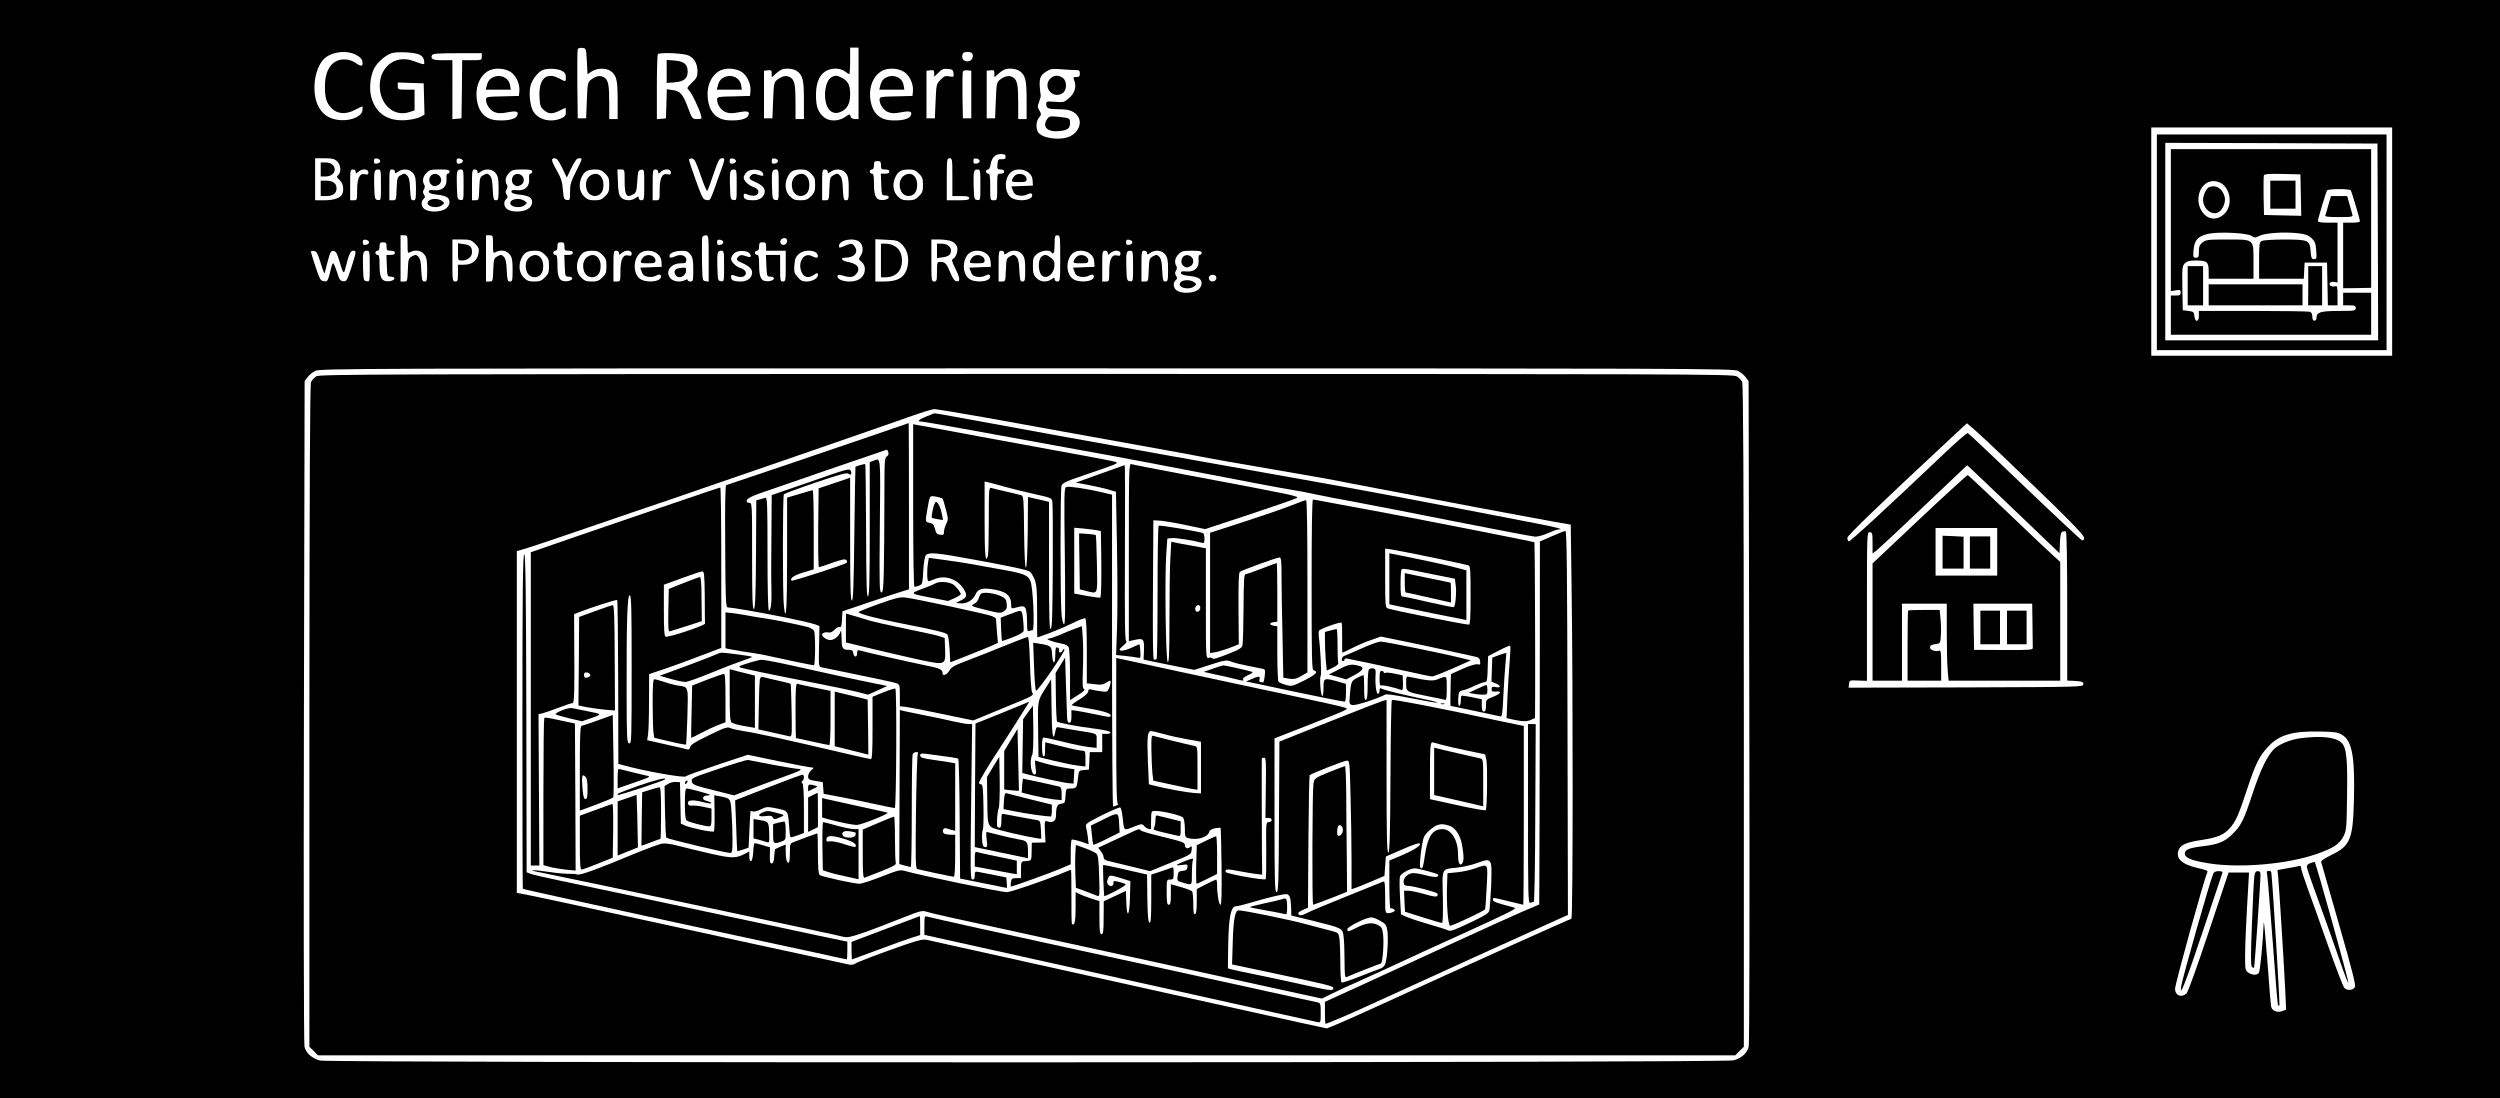
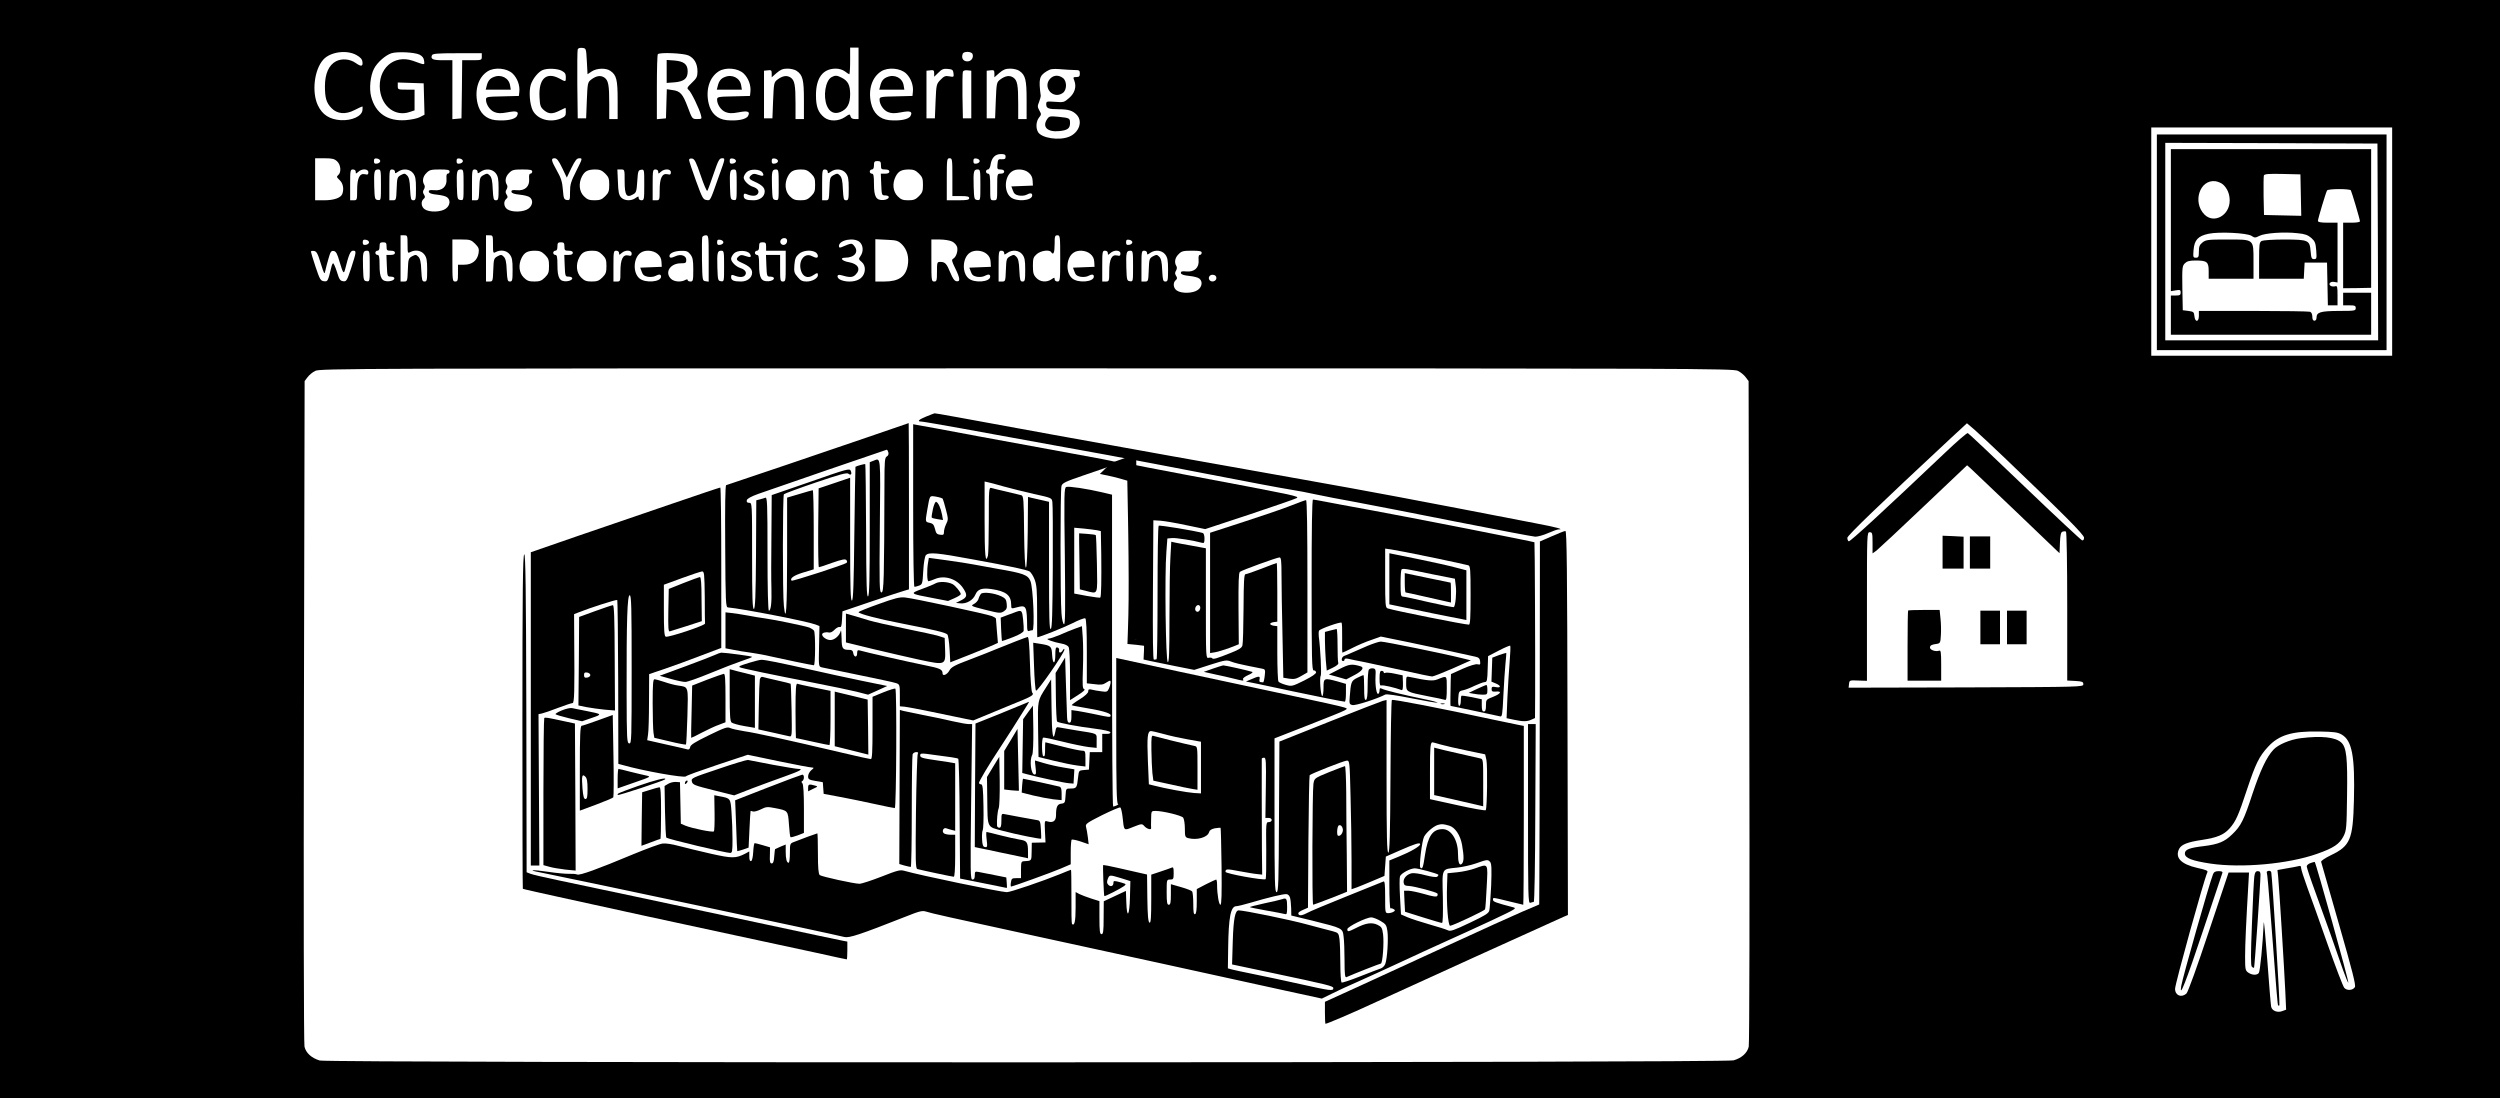
<svg xmlns="http://www.w3.org/2000/svg" version="1.0" viewBox="0 0 1785 784">
  <path d="M0 392v392h1785V0H0v392zM419 43.7l.5 9.3 3-2c3.6-2.4 10.2-2.6 13.3-.4 4.4 3 5.2 6.4 5.2 20.9V85h-6V74.1c0-13.5-.6-16.8-3.6-18.8-2.7-1.7-5.7-1.2-9.4 1.6-2.4 1.9-2.5 2.6-3 14.8l-.5 12.8h-6l-.3-24c-.1-13.2 0-24.6.3-25.3.3-.8 1.6-1.2 3.2-1 2.8.3 2.8.3 3.3 9.5zm194 15.8V85h-2.6c-1.7 0-2.8-.6-3.1-1.9-.5-1.8-.7-1.8-4 .5-4.6 3.1-11 3.2-14.7.3-4.4-3.5-6-7.6-6-15.9 0-12.4 4.9-19 14.2-19 2.4 0 4.9.8 6.5 2 1.4 1.1 2.8 2 3.1 2 .3 0 .6-4.3.6-9.5V34h6v25.5zM254.5 39.3c2.9 1.6 4.1 3 4.3 5 .4 3.2-1 3.4-4.8.7-4.1-2.9-9.8-3.4-14-1.3-5.2 2.7-8 8.9-8 17.9 0 8.3 1 11.8 4.7 15.6 4 4.2 10.1 4.7 16.4 1.4 2.8-1.4 5.3-2.6 5.6-2.6.2 0 .3 1.2.1 2.7-.5 4.3-7.5 7.5-15.4 7.1-8-.5-13.2-3.8-16.4-10.5-4.5-9.4-2.7-25.4 3.8-32.7 5-5.6 16.7-7.2 23.7-3.3zm45-.3c2.1 1.1 3.1 2.4 3.3 4.4.4 3.2.9 3.2-8 0-13.6-4.7-25.2 5.7-23.5 20.9 1.5 11.9 11 19.1 21.1 15.7l3.6-1.2V64h-6c-5.8 0-6-.1-6-2.5v-2.6l9.3.3 9.2.3.3 11.2.3 11.2-3.3 1.7c-1.8 1-6.5 1.9-10.4 2.2-12.9.8-21.3-5-24.4-16.8-1.5-5.7-.6-14.8 2-19.9 2.3-4.5 8.2-9.7 12.5-11.1 4.3-1.3 16.5-.7 20 1zm394.9-.4c1 2.7-1.2 5.6-4.2 5.2-2.7-.3-3.9-2.5-2.8-5.4.7-1.9 6.2-1.8 7 .2zM344 40.5c0 2.4-.2 2.5-7 2.5h-7l-.2 20.7-.3 20.8-3.2.3-3.3.3V43h-6.9c-7 0-8.8-.8-7.7-3.5.4-1.2 3.7-1.5 18.1-1.5H344v2.5zm147.6-.9c4.2 2 6.4 5.9 6.4 11.5 0 3.6-.6 4.8-4 8-3.5 3.4-3.7 3.9-2.3 5.1 1.8 1.4 7.7 13.6 8.8 18.1.7 2.6.5 2.7-2.8 2.7-3.4 0-3.5-.1-6.6-8.4-3.6-9.6-5.4-11.6-11-12.3l-4-.6-.3 10.4-.3 10.4-3.2.3-3.3.3V62.2c0-12.6.3-23.2.7-23.5 1.4-1.5 18.5-.7 21.9.9zM366 52.5c3.4 3.3 5.3 8.5 4.8 13l-.3 3-11.7.3c-11.1.2-11.8.4-11.8 2.3 0 3.5 2.8 7.6 6 8.9 2.5 1 4.5 1.1 9.3.2 6.7-1.3 8.5-.6 6.8 2.6-1.3 2.5-7.7 3.7-15.2 3-6.8-.7-11.4-5-13-12.3-2.1-9.6.7-18.4 7.3-22.6 5-3.1 13.7-2.3 17.8 1.6zm35-2c2.3 1.2 3 2.2 3 4.5 0 3.6 0 3.6-4.7 1-9.3-4.9-14.8.3-14.1 13.3.3 6.1.7 7.2 3.1 9.3 3.4 2.9 6.1 3 11.2.4 2.2-1.1 4.1-2 4.2-2 .2 0 .3 1.4.3 3.1 0 2.5-.6 3.2-3.5 4.5-7.9 3.2-16.7.7-20.1-5.7-2.2-4.4-2.9-13.7-1.4-18.5 1.4-4.2 5.3-9.1 8.5-10.4 3.3-1.4 10.4-1.1 13.5.5zm130 2c3.4 3.3 5.3 8.5 4.8 13l-.3 3-11.7.3c-11.1.2-11.8.4-11.8 2.3 0 3.5 2.8 7.6 6 8.9 2.5 1 4.5 1.1 9.3.2 6.7-1.3 8.5-.6 6.8 2.6-1.3 2.5-7.7 3.7-15.2 3-6.8-.7-11.4-5-13-12.3-2.1-9.6.7-18.4 7.3-22.6 5-3.1 13.7-2.3 17.8 1.6zm37.8-1.9c4.4 3 5.2 6.4 5.2 20.9V85h-6V74.1c0-13.5-.6-16.8-3.6-18.8-2.7-1.7-5.7-1.2-9.4 1.6-2.4 1.9-2.5 2.6-3 14.8l-.5 12.8h-6v-34l2.8-.3c2.3-.3 2.7 0 2.7 2.3v2.7l3.5-3.1c2.8-2.4 4.5-3.1 7.8-3.1 2.3 0 5.3.7 6.5 1.6zm78.2 1.9c3.4 3.3 5.3 8.5 4.8 13l-.3 3-11.7.3c-11.1.2-11.8.4-11.8 2.3 0 3.5 2.8 7.6 6 8.9 2.5 1 4.5 1.1 9.3.2 6.7-1.3 8.5-.6 6.8 2.6-1.3 2.5-7.7 3.7-15.2 3-6.8-.7-11.4-5-13-12.3-2.1-9.6.7-18.4 7.3-22.6 5-3.1 13.7-2.3 17.8 1.6zm33.8-.2c.3 2.7.2 2.8-3 2.2-2.8-.5-3.7-.2-6.3 2.5-2.9 3-3 3.4-3.5 15.3l-.5 12.2h-6v-34l2.8-.3c2.3-.3 2.7 0 2.7 2.2v2.4l3-2.9c2.4-2.5 3.7-3 6.7-2.7 3.3.3 3.8.7 4.1 3.1zm47-1.7c4.4 3 5.2 6.4 5.2 20.9V85h-6V74.1c0-13.5-.6-16.8-3.6-18.8-2.7-1.7-5.7-1.2-9.4 1.6-2.4 1.9-2.5 2.6-3 14.8l-.5 12.8h-6v-34l2.8-.3c2.3-.3 2.7 0 2.7 2.3v2.7l3.5-3.1c2.8-2.4 4.5-3.1 7.8-3.1 2.3 0 5.3.7 6.5 1.6zm39.5-.6c3.3 0 3.7.3 3.7 2.5 0 2-.5 2.5-2.5 2.5-2.3 0-2.4.2-1.4 2.7 1.6 4.3.3 8.8-3.8 12.3-3.5 3.1-4 3.2-10 2.7-6-.4-6.3-.4-6.3 1.8 0 2.9 1.7 3.5 9 3.5 6.8 0 10 1 12.9 4.1 4.3 4.7 1.5 12.6-5.5 15.5-7.2 3-19.9 1-22.3-3.4-1.7-3.1-1.3-7.7.8-10.3 1.7-2.1 1.7-2.4.2-5-1.4-2.4-1.4-3.3-.2-6.1.7-1.8 1.2-3.8 1.2-4.3-1.6-12.1-1.1-14.3 4.2-17.6 2.7-1.7 4.3-1.9 9.7-1.5 3.6.3 8.2.6 10.3.6zm-73.8 17.5v17h-6l-.3-16c-.1-8.7 0-16.5.3-17.3.3-.8 1.6-1.2 3.2-1l2.8.3v17zm1014.5 105V254h-172V91h172v81.5zm-990-60.6c0 1.5-.6 1.9-2.7 1.8-2.5-.2-2.8.1-3.1 3.5-.3 3.5-.1 3.8 2.2 3.8 1.6 0 2.6.6 2.6 1.5s-.9 1.5-2.5 1.5c-2.5 0-2.5 0-2.5 9.5s0 9.5-2.5 9.5-2.5 0-2.5-9.5c0-7.8-.3-9.5-1.5-9.5-.8 0-1.5-.7-1.5-1.5s.6-1.5 1.4-1.5c.8 0 1.6-1.5 1.9-3.6.8-4.9 3.3-7.4 7.4-7.4 2.6 0 3.3.4 3.3 1.9zm-477.3 3.3c2.7 2.5 3.1 7.9.8 9.8-1.3 1.1-1.2 1.5 1 3.6 2.5 2.3 3.2 6.3 1.9 9.9-1.1 2.8-6 4.5-12.9 4.5H225v-30h6.7c5.5 0 7.1.4 9 2.2zm30.8-.2c0 .8-1 1.6-2.2 1.8-1.8.3-2.3-.2-2.3-1.8s.5-2.1 2.3-1.8c1.2.2 2.2 1 2.2 1.8zm59 0c0 .8-1 1.6-2.2 1.8-1.8.3-2.3-.2-2.3-1.8s.5-2.1 2.3-1.8c1.2.2 2.2 1 2.2 1.8zm70.9 4.9 3.3 6.9 3.3-6.9c2.8-5.6 3.8-6.9 5.7-6.9 2.3 0 2.2.2-2.2 9-3.9 7.7-4.5 9.8-4.5 15 0 5.8-.1 6.1-2.2 5.8-2.1-.3-2.4-1-2.9-7.3-.4-5.5-1.3-8.4-4.2-13.5-4.2-7.5-4.5-9-1.7-9 1.6 0 2.9 1.7 5.4 6.9zm98.9 5.4c2.2 6.5 4.3 11.4 4.7 11 .4-.4 2.4-5.9 4.5-12.1 3.4-9.9 4.1-11.2 6.1-11.2 2.3 0 2.3.1-2.1 12.2-6.7 19.1-6.2 18-9.1 17.6-2.4-.3-3-1.5-7.5-13.8-2.7-7.4-4.9-14.1-4.9-14.8 0-.8.9-1.2 2.1-1 1.8.2 2.9 2.4 6.2 12.1zm25.2-10.3c0 .8-1 1.6-2.2 1.8-1.8.3-2.3-.2-2.3-1.8s.5-2.1 2.3-1.8c1.2.2 2.2 1 2.2 1.8zm30 0c0 .8-1 1.6-2.2 1.8-1.8.3-2.3-.2-2.3-1.8s.5-2.1 2.3-1.8c1.2.2 2.2 1 2.2 1.8zM680 126.5V140h6c4.7 0 6 .3 6 1.5s-1.6 1.5-8 1.5h-8v-15c0-14.3.1-15 2-15s2 .7 2 13.5zm19.5-11.5c0 .8-1 1.6-2.2 1.8-1.8.3-2.3-.2-2.3-1.8s.5-2.1 2.3-1.8c1.2.2 2.2 1 2.2 1.8zm-70.5 3c0 2.7.3 3 3 3 2 0 3 .5 3 1.5s-1 1.5-3 1.5h-3.1l.3 7.7c.3 7.6.4 7.8 2.8 7.8 4.1.1 3.1 2.9-1.2 3.3-5.2.4-6.8-2.2-6.8-11.5 0-5.8-.3-7.3-1.5-7.3-.8 0-1.5-.7-1.5-1.5s.7-1.5 1.5-1.5c1 0 1.5-1 1.5-3 0-2.5.4-3 2.5-3s2.5.5 2.5 3zm-375 4.7c0 1.5.1 1.5 1.8 0 2.7-2.5 7.2-2.2 7.2.3 0 1.6-.5 1.9-2.4 1.4-3.8-.9-5.6 2.7-5.6 11.3 0 7.1-.1 7.3-2.5 7.3H250v-11c0-10.3.1-11 2-11 1.2 0 2 .7 2 1.7zm18 9.4c0 10.9 0 11-2.2 10.7-2.2-.3-2.3-.8-2.6-9.7-.3-10.8 0-12.1 2.8-12.1 1.9 0 2 .6 2 11.1zm10-9.5c0 1.4.2 1.4 2.2 0 3.5-2.5 8.3-2 10.7 1 1.7 2.2 2.1 4.1 2.1 11 0 7.6-.2 8.4-1.9 8.4s-1.9-.9-2.3-8c-.2-5.9-.8-8.4-2.1-9.7-1.6-1.6-2-1.6-4.5-.3-2.6 1.5-2.7 2-3 9.8-.3 8-.4 8.2-2.7 8.2H278v-11c0-10.3.1-11 2-11 1.1 0 2 .7 2 1.6zm39-.1c0 .8-.6 1.5-1.3 1.5-.8 0-1.1 1.2-.9 3.7.5 5.4-3 8.7-8.8 8.1-3.2-.3-4 0-3.8 1.2.2 1 2 1.6 5.9 2 3.1.3 6.3 1.1 7.2 1.9 2.5 2 2.1 5.7-.9 8-3.3 2.6-11.8 2.9-15.2.5-2.5-1.7-2.9-5.6-.7-7.4 1.1-.9 1.2-1.6.2-3.1-.9-1.4-.9-2.3 0-3.7.7-1.2.8-2.4.2-3.3-1.6-2.5-1-5.9 1.6-8.4 2.1-2.2 3.3-2.5 9.5-2.5 5.6 0 7 .3 7 1.5zm10 9.6c0 10.9 0 11-2.2 10.7-2.2-.3-2.3-.8-2.6-9.7-.3-10.8 0-12.1 2.8-12.1 1.9 0 2 .6 2 11.1zm10-9.5c0 1.4.2 1.4 2.2 0 3.5-2.5 8.3-2 10.7 1 1.7 2.2 2.1 4.1 2.1 11 0 7.6-.2 8.4-1.9 8.4s-1.9-.9-2.3-8c-.2-5.9-.8-8.4-2.1-9.7-1.6-1.6-2-1.6-4.5-.3-2.6 1.5-2.7 2-3 9.8-.3 8-.4 8.2-2.7 8.2H337v-11c0-10.3.1-11 2-11 1.1 0 2 .7 2 1.6zm39-.1c0 .8-.6 1.5-1.3 1.5-.8 0-1.1 1.2-.9 3.7.5 5.4-3 8.7-8.8 8.1-3.2-.3-4 0-3.8 1.2.2 1 2 1.6 5.9 2 3.1.3 6.3 1.1 7.2 1.9 2.5 2 2.1 5.7-.9 8-3.3 2.6-11.8 2.9-15.2.5-2.5-1.7-2.9-5.6-.7-7.4 1.1-.9 1.2-1.6.2-3.1-.9-1.4-.9-2.3 0-3.7.7-1.2.8-2.4.2-3.3-1.6-2.5-1-5.9 1.6-8.4 2.1-2.2 3.3-2.5 9.5-2.5 5.6 0 7 .3 7 1.5zm52.1 1.4c2.5 2.5 2.9 3.7 2.9 8.1 0 4.4-.4 5.6-2.9 8.1-2.4 2.4-3.8 2.9-7.6 2.9s-5.2-.5-7.6-2.9c-3.4-3.4-3.9-9.2-1.4-14.1 2-3.8 4.1-4.9 9.3-5 3.5 0 4.9.6 7.3 2.9zm13.9 5.5c0 9.9 1.3 12.1 5.8 9.5 2.5-1.3 2.7-2.1 3.2-9.4.5-7.4.7-8 2.8-8.3 2.2-.3 2.2-.2 2.2 10.7 0 10.4-.1 11.1-2 11.1-1.1 0-2-.7-2-1.6 0-1.4-.2-1.4-2.2 0-3.2 2.3-8.1 2-10.4-.5-1.5-1.7-2-4-2.2-11l-.4-8.9h2.6c2.6 0 2.6 0 2.6 8.4zm24-6.7c0 1.5.1 1.5 1.8 0 2.7-2.5 7.2-2.2 7.2.3 0 1.6-.5 1.9-2.4 1.4-3.8-.9-5.6 2.7-5.6 11.3 0 7.1-.1 7.3-2.5 7.3H466v-11c0-10.3.1-11 2-11 1.2 0 2 .7 2 1.7zm56 9.4c0 10.9 0 11-2.2 10.7-2.2-.3-2.3-.8-2.6-9.7-.3-10.8 0-12.1 2.8-12.1 1.9 0 2 .6 2 11.1zm18.4-8.9c1.5 2.4.5 2.9-3.1 1.6-2.5-.9-3.5-.9-4.7.1-2.4 2-2 3 2.2 4.8 5.3 2.4 7.2 4.3 7.2 7 0 3.6-3.4 6.3-7.9 6.3-5.3 0-7.1-.8-7.1-3.2 0-1.5.4-1.8 1.8-1.3 3.7 1.6 6.8 1.7 8.1.1 1.6-1.9.2-4.1-3.2-5.2-3.1-.9-6.7-4.4-6.7-6.6 0-1 .9-2.7 2.1-3.9 2.5-2.5 9.6-2.3 11.3.3zm11.6 8.9c0 10.9 0 11-2.2 10.7-2.2-.3-2.3-.8-2.6-9.7-.3-10.8 0-12.1 2.8-12.1 1.9 0 2 .6 2 11.1zm23.1-8.2c2.5 2.5 2.9 3.7 2.9 8.1 0 4.4-.4 5.6-2.9 8.1-2.4 2.4-3.8 2.9-7.6 2.9s-5.2-.5-7.6-2.9c-3.4-3.4-3.9-9.2-1.4-14.1 2-3.8 4.1-4.9 9.3-5 3.5 0 4.9.6 7.3 2.9zm11.9-1.3c0 1.4.2 1.4 2.2 0 3.5-2.5 8.3-2 10.7 1 1.7 2.2 2.1 4.1 2.1 11 0 7.6-.2 8.4-1.9 8.4s-1.9-.9-2.3-8c-.2-5.9-.8-8.4-2.1-9.7-1.6-1.6-2-1.6-4.5-.3-2.6 1.5-2.7 2-3 9.8-.3 8-.4 8.2-2.7 8.2H587v-11c0-10.3.1-11 2-11 1.1 0 2 .7 2 1.6zm65.1 1.3c2.5 2.5 2.9 3.7 2.9 8.1 0 4.4-.4 5.6-2.9 8.1-2.4 2.4-3.8 2.9-7.6 2.9s-5.2-.5-7.6-2.9c-3.4-3.4-3.9-9.2-1.4-14.1 2-3.8 4.1-4.9 9.3-5 3.5 0 4.9.6 7.3 2.9zm43.9 8.2c0 10.9 0 11-2.2 10.7-2.2-.3-2.3-.8-2.6-9.7-.3-10.8 0-12.1 2.8-12.1 1.9 0 2 .6 2 11.1zm34.5-8.8c1.8 1.5 2.7 3.3 2.8 5.7l.2 3.5-7.7.3-7.7.3 1.1 2.9c.7 2.2 1.8 3.1 4.3 3.6 1.8.3 4.2.1 5.3-.5 2.8-1.5 4.2-1.4 4.2.4 0 3.9-11.4 4.8-15.5 1.2-4.8-4.1-4.3-14.6.9-18.2 3.1-2.3 9-1.9 12.1.8zM291 174.5c0 6.2.1 6.5 1.9 5.5 3.6-1.9 7.8-1.2 10 1.6 1.7 2.2 2.1 4.1 2.1 11 0 7.6-.2 8.4-1.9 8.4s-1.9-.9-2.3-8c-.2-5.9-.8-8.4-2.1-9.7-1.6-1.6-2-1.6-4.5-.3-2.6 1.5-2.7 2-3 9.8-.3 8-.4 8.2-2.7 8.2H286v-33h2.5c2.4 0 2.5.2 2.5 6.5zm61 0c0 6.2.1 6.5 1.9 5.5 3.6-1.9 7.8-1.2 10 1.6 1.7 2.2 2.1 4.1 2.1 11 0 7.6-.2 8.4-1.9 8.4s-1.9-.9-2.3-8c-.2-5.9-.8-8.4-2.1-9.7-1.6-1.6-2-1.6-4.5-.3-2.6 1.5-2.7 2-3 9.8-.3 8-.4 8.2-2.7 8.2H347v-33h2.5c2.4 0 2.5.2 2.5 6.5zm154 10.1v16.5l-2.2-.3c-2.3-.3-2.3-.6-2.6-15.3-.1-8.2 0-15.5.2-16.2.3-.7 1.5-1.3 2.6-1.3 1.9 0 2 .6 2 16.6zm251-.1c0 15.8-.1 16.5-2 16.5-1.1 0-2-.7-2-1.6 0-1.4-.2-1.4-2.2 0-3.5 2.4-8.1 2-10.9-1-2-2.1-2.4-3.6-2.4-8.6 0-5.3.3-6.2 2.8-8.4 2.9-2.5 9-3.3 10.2-1.4 1.6 2.5 2.5.5 2.5-5.5 0-5.8.2-6.5 2-6.5 1.9 0 2 .7 2 16.5zM562 172c0 2.4-2.6 3.8-4.2 2.2-1.6-1.6-.2-4.2 2.2-4.2 1.3 0 2 .7 2 2zm-298.5 1c0 .8-1 1.6-2.2 1.8-1.8.3-2.3-.2-2.3-1.8s.5-2.1 2.3-1.8c1.2.2 2.2 1 2.2 1.8zm75.7 1c2.6 2.7 3 3.6 2.5 6.8-.9 5.2-4.6 8.2-10.3 8.2H327v6c0 5.3-.2 6-2 6-1.9 0-2-.7-2-15v-15h6.6c6 0 6.8.3 9.6 3zm177.3-1c0 .8-1 1.6-2.2 1.8-1.8.3-2.3-.2-2.3-1.8s.5-2.1 2.3-1.8c1.2.2 2.2 1 2.2 1.8zm97.5 0c2.4 2.4 2.6 6.7.4 9.8-1.5 2.1-1.4 2.4.7 4.1 3.4 2.7 3.2 8.6-.5 11.7-3 2.6-9.3 3.2-14 1.4-3.3-1.2-3.6-4.5-.3-3.6 6.4 1.9 8.5 1.8 10.6-.3 3.9-3.9 1.9-7.7-4.8-8.9-4.9-.8-6.9-3.2-2.7-3.2 6.7 0 10-4.1 6.6-8.3-1.9-2.3-1.8-2.3-9.2.8-1.3.5-1.8.3-1.8-.8 0-4.5 11.2-6.5 15-2.7zm30.1 1.6c3.6 3.7 5.1 9.1 4 15.1-1.5 7.9-6.5 11.3-16.6 11.3H625v-30.2l8 .4c7.3.3 8.2.6 11.1 3.4zm35.8-2.1c1.6.8 3.1 2.5 3.5 3.9.7 2.9-.7 7.1-2.8 8.3-1.3.7-1.1 1.7 1.4 6.8 3.6 7.3 3.8 9.8.9 9.3-1.4-.2-2.7-2-4.4-6.2-2.6-6.4-3.7-7.6-7.2-7.6-2.2 0-2.3.4-2.3 7 0 6.3-.2 7-2 7-1.9 0-2-.7-2-15v-15h6c3.4 0 7.4.7 8.9 1.5zm128.6.5c0 .8-1 1.6-2.2 1.8-1.8.3-2.3-.2-2.3-1.8s.5-2.1 2.3-1.8c1.2.2 2.2 1 2.2 1.8zM276 176c0 2.7.3 3 3 3 2 0 3 .5 3 1.5s-1 1.5-3 1.5h-3.1l.3 7.7c.3 7.6.4 7.8 2.8 7.8 4.1.1 3.1 2.9-1.2 3.3-5.2.4-6.8-2.2-6.8-11.5 0-5.8-.3-7.3-1.5-7.3-.8 0-1.5-.7-1.5-1.5s.7-1.5 1.5-1.5c1 0 1.5-1 1.5-3 0-2.5.4-3 2.5-3s2.5.5 2.5 3zm127 0c0 2.7.3 3 3 3 2 0 3 .5 3 1.5s-1 1.5-3 1.5h-3.1l.3 7.7c.3 7.6.4 7.8 2.8 7.8 4.1.1 3.1 2.9-1.2 3.3-5.2.4-6.8-2.2-6.8-11.5 0-5.8-.3-7.3-1.5-7.3-.8 0-1.5-.7-1.5-1.5s.7-1.5 1.5-1.5c1 0 1.5-1 1.5-3 0-2.5.4-3 2.5-3s2.5.5 2.5 3zm144 0v3h14v11c0 10.3-.1 11-2 11s-2-.7-2-9.5V182h-10.1l.3 7.7c.3 7.6.4 7.8 2.8 7.8 4.1.1 3.1 2.9-1.2 3.3-5.2.4-6.8-2.2-6.8-11.5 0-5.8-.3-7.3-1.5-7.3-.8 0-1.5-.7-1.5-1.5s.7-1.5 1.5-1.5c1 0 1.5-1 1.5-3 0-2.5.4-3 2.5-3s2.5.5 2.5 3zm-318 12c2.5 8 2.7 8.3 3.3 5.2.4-1.8 1.4-5.8 2.3-8.8 1.3-4.6 1.9-5.5 3.6-5.2 1.7.2 2.6 1.9 4.2 7.5 2.5 8.5 3.1 9.3 4 5.6 2.6-10.5 3.8-13.3 5.7-13.3 2.5 0 2.4.7-1.3 12.2-3.1 9.3-3.4 9.9-5.8 9.6-2.1-.3-2.8-1.2-4.4-6.6-1.1-3.4-2.3-6.2-2.7-6.2-.4 0-1 1.2-1.3 2.7-2.5 10.3-2.6 10.4-5.3 10.1-2.4-.3-3-1.3-6-10.3-1.8-5.4-3.3-10.3-3.3-10.8s1-.7 2.2-.5c1.8.2 2.7 1.8 4.8 8.8zm35 2.1c0 10.9 0 11-2.2 10.7-2.2-.3-2.3-.8-2.6-9.7-.3-10.8 0-12.1 2.8-12.1 1.9 0 2 .6 2 11.1zm125.1-8.2c2.5 2.5 2.9 3.7 2.9 8.1 0 4.4-.4 5.6-2.9 8.1-2.4 2.4-3.8 2.9-7.6 2.9s-5.2-.5-7.6-2.9c-3.4-3.4-3.9-9.2-1.4-14.1 2-3.8 4.1-4.9 9.3-5 3.5 0 4.9.6 7.3 2.9zm41 0c2.5 2.5 2.9 3.7 2.9 8.1 0 4.4-.4 5.6-2.9 8.1-2.4 2.4-3.8 2.9-7.6 2.9s-5.2-.5-7.6-2.9c-3.4-3.4-3.9-9.2-1.4-14.1 2-3.8 4.1-4.9 9.3-5 3.5 0 4.9.6 7.3 2.9zm11.9-1.2c0 1.5.1 1.5 1.8 0 2.7-2.5 7.2-2.2 7.2.3 0 1.6-.5 1.9-2.4 1.4-3.8-.9-5.6 2.7-5.6 11.3 0 7.1-.1 7.3-2.5 7.3H438v-11c0-10.3.1-11 2-11 1.2 0 2 .7 2 1.7zm27.5.6c1.8 1.5 2.7 3.3 2.8 5.7l.2 3.5-7.7.3-7.7.3 1.1 2.9c.7 2.2 1.8 3.1 4.3 3.6 1.8.3 4.2.1 5.3-.5 2.8-1.5 4.2-1.4 4.2.4 0 3.9-11.4 4.8-15.5 1.2-4.8-4.1-4.3-14.6.9-18.2 3.1-2.3 9-1.9 12.1.8zm23.4.3c1.7 2.2 2.1 4.1 2.1 11 0 7.7-.2 8.4-2 8.4-1.1 0-2-.5-2-1 0-.7-.6-.7-1.9 0-3.1 1.6-7.9 1.2-10.1-1-4.6-4.6-.4-11 7.1-11 3.5 0 3.9-.3 3.9-2.5 0-3-3.9-4.3-7.6-2.6-3.3 1.5-4.4 1.4-4.4-.2 0-2 3.8-3.6 8.7-3.6 3.3-.1 4.6.4 6.2 2.5zm24.1 8.5c0 10.9 0 11-2.2 10.7-2.2-.3-2.3-.8-2.6-9.7-.3-10.8 0-12.1 2.8-12.1 1.9 0 2 .6 2 11.1zm18.4-8.9c1.5 2.4.5 2.9-3.1 1.6-2.5-.9-3.5-.9-4.7.1-2.4 2-2 3 2.2 4.8 5.3 2.4 7.2 4.3 7.2 7 0 3.6-3.4 6.3-7.9 6.3-5.3 0-7.1-.8-7.1-3.2 0-1.5.4-1.8 1.8-1.3 3.7 1.6 6.8 1.7 8.1.1 1.6-1.9.2-4.1-3.2-5.2-3.1-.9-6.7-4.4-6.7-6.6 0-1 .9-2.7 2.1-3.9 2.5-2.5 9.6-2.3 11.3.3zm46.7-1.2c2 1.1 2.6 4 .8 4-.6 0-1.9-.5-3.1-1.1-5.4-2.9-10.2 3.5-7.8 10.6 1.4 4.2 4.8 5.5 8.5 3.1 3-2 3.5-2 3.5-.2 0 2.3-4.1 4.6-8.1 4.6-3 0-4.3-.7-6.4-3.2-2.4-2.8-2.7-3.8-2.3-8.7.4-4.4 1-5.9 3.2-7.8 2.9-2.5 8.3-3.1 11.7-1.3zm122.4 1.3c1.8 1.5 2.7 3.3 2.8 5.7l.2 3.5-7.7.3-7.7.3 1.1 2.9c.7 2.2 1.8 3.1 4.3 3.6 1.8.3 4.2.1 5.3-.5 2.8-1.5 4.2-1.4 4.2.4 0 3.9-11.4 4.8-15.5 1.2-4.8-4.1-4.3-14.6.9-18.2 3.1-2.3 9-1.9 12.1.8zm12.5-.7c0 1.4.2 1.4 2.2 0 3.5-2.5 8.3-2 10.7 1 1.7 2.2 2.1 4.1 2.1 11 0 7.6-.2 8.4-1.9 8.4s-1.9-.9-2.3-8c-.2-5.9-.8-8.4-2.1-9.7-1.6-1.6-2-1.6-4.5-.3-2.6 1.5-2.7 2-3 9.8-.3 8-.4 8.2-2.7 8.2H713v-11c0-10.3.1-11 2-11 1.1 0 2 .7 2 1.6zm61.5.7c1.8 1.5 2.7 3.3 2.8 5.7l.2 3.5-7.7.3-7.7.3 1.1 2.9c.7 2.2 1.8 3.1 4.3 3.6 1.8.3 4.2.1 5.3-.5 2.8-1.5 4.2-1.4 4.2.4 0 3.9-11.4 4.8-15.5 1.2-4.8-4.1-4.3-14.6.9-18.2 3.1-2.3 9-1.9 12.1.8zm12.5-.6c0 1.5.1 1.5 1.8 0 2.7-2.5 7.2-2.2 7.2.3 0 1.6-.5 1.9-2.4 1.4-3.8-.9-5.6 2.7-5.6 11.3 0 7.1-.1 7.3-2.5 7.3H787v-11c0-10.3.1-11 2-11 1.2 0 2 .7 2 1.7zm18 9.4c0 10.9 0 11-2.2 10.7-2.2-.3-2.3-.8-2.6-9.7-.3-10.8 0-12.1 2.8-12.1 1.9 0 2 .6 2 11.1zm10-9.5c0 1.4.2 1.4 2.2 0 3.5-2.5 8.3-2 10.7 1 1.7 2.2 2.1 4.1 2.1 11 0 7.6-.2 8.4-1.9 8.4s-1.9-.9-2.3-8c-.2-5.9-.8-8.4-2.1-9.7-1.6-1.6-2-1.6-4.5-.3-2.6 1.5-2.7 2-3 9.8-.3 8-.4 8.2-2.7 8.2H815v-11c0-10.3.1-11 2-11 1.1 0 2 .7 2 1.6zm39-.1c0 .8-.6 1.5-1.3 1.5-.8 0-1.1 1.2-.9 3.7.5 5.4-3 8.7-8.8 8.1-3.2-.3-4 0-3.8 1.2.2 1 2 1.6 5.9 2 3.1.3 6.3 1.1 7.2 1.9 2.5 2 2.1 5.7-.9 8-3.3 2.6-11.8 2.9-15.2.5-2.5-1.7-2.9-5.6-.7-7.4 1.1-.9 1.2-1.6.2-3.1-.9-1.4-.9-2.3 0-3.7.7-1.2.8-2.4.2-3.3-1.6-2.5-1-5.9 1.6-8.4 2.1-2.2 3.3-2.5 9.5-2.5 5.6 0 7 .3 7 1.5zm10.5 18c0 2.2-3.1 3.3-4.7 1.7-1.7-1.7-.1-4.4 2.4-4 1.5.2 2.3 1 2.3 2.3zm372.4 66.3c1.9.9 4.4 3 5.5 4.5l2.1 2.8.5 235.7c.3 133.4.1 237.3-.4 239.5-1 4.5-5.1 8.2-10.9 9.8-6.4 1.8-1003.5 1.9-1009.4.1-5.8-1.7-9.9-5.4-10.9-9.9-.5-2.2-.7-106.1-.4-239.5l.5-235.7 2.1-2.8c1.1-1.5 3.6-3.6 5.5-4.5 3.2-1.7 29.6-1.8 507.9-1.8 478.3 0 504.7.1 507.9 1.8zm190.1 61.8c43.2 41.3 57 55.2 57 57.3 0 1.4-.5 2.1-1.4 1.9-.7-.2-19.2-17.4-41-38.3s-40.1-38.2-40.6-38.3c-.6-.2-7.9 6.1-16.3 14.1-44.9 42.6-67.9 63.7-68.7 63.2-.6-.3-1-1.4-1-2.5 0-1.6 22.9-23.7 73.4-70.7l12-11.1 5.6 4.8c3 2.6 12.5 11.5 21 19.6zm8.9 39.1 30.6 29.3.3-7.4c.2-5.6.7-7.6 1.8-8 .9-.3 2-.4 2.5 0 .5.3.9 22.7.9 53.4v52.9l5.8.3c4.9.3 5.7.6 5.7 2.3 0 2-.8 2-83.8 2.3l-83.8.2.3-2.7c.3-2.6.4-2.7 6.6-2.4l6.2.2v-53c0-52.4 0-53.1 2-53.1 1.8 0 2 .7 2 7.6v7.5l2.8-2c1.5-1.2 16.7-15.3 33.7-31.5l31-29.4 2.4 2.1c1.3 1.2 16.2 15.4 33 31.4zM1672 524.5c7.4 4.3 9.5 15.6 8.7 47-.7 27.9-2.6 32.5-16.4 39.1-4.1 2-7.3 4.1-7 4.8.2.6 5.9 20.6 12.7 44.4 9.6 33.4 12.2 43.7 11.4 45-1.5 2.4-5.7 2.7-7.6.5-.9-1-6.2-14.9-11.8-30.8-5.6-16-12.2-34.4-14.6-40.9-2.4-6.6-4.4-12.8-4.4-13.8 0-1.4-.5-1.8-1.7-1.4-1 .3-4.8 1-8.5 1.6l-6.7 1.2.5 4.6c.7 6.9 4.4 66.5 5.1 81.9l.6 13.2-2.7 1c-3.5 1.4-7.4-.2-8-3.1-.3-1.3-1.5-16.5-2.8-33.8-1.3-17.3-2.4-29-2.5-26-.7 15.1-2.6 34.6-3.5 35.7-1.4 1.8-4.9 1.6-7.6-.3-2-1.4-2.2-2.3-2.2-11.4 0-8.6.8-25.9 2.4-52.8l.4-7.2h-14.6l-14.2 42.4c-8.1 24.4-14.8 43.1-15.9 44-3.6 3.2-8.1 1.4-8.1-3.4 0-3.6 20.9-78.9 23-83 .7-1.3-.6-1.9-7.1-3.3-11.8-2.7-16.2-7.4-12.9-13.8 1.7-3 6.1-4.7 16.2-6.2 11-1.7 15.6-3.6 19.8-8.3 4.4-5 6.2-9 12.4-27.8 6.1-18.3 8.6-23.5 15-30.4 7.7-8.4 17.2-11.3 36.6-10.9 10.5.2 13.1.5 16 2.2z" />
  <path d="M593.7 55.1c-4.4 2.5-6.1 13.6-3.3 20.4 1.9 4.6 5.4 6.2 9.6 4.5 4.9-2 7-5.9 7-12.7 0-6.5-1.5-9.5-6-11.8-3.4-1.8-4.8-1.8-7.3-.4zM476 51v8.2l5.5-.4c6.9-.6 9.5-2.7 9.5-7.8s-2.6-7.2-9.5-7.8l-5.5-.4V51zM352.5 55c-2.7 1-4.2 2.9-5 6.3l-.7 2.7h17.9l-.5-3c-.8-5.3-6.4-8.2-11.7-6zM517.5 55c-2.7 1-4.2 2.9-5 6.3l-.7 2.7h17.9l-.5-3c-.8-5.3-6.4-8.2-11.7-6zM633.5 55c-2.7 1-4.2 2.9-5 6.3l-.7 2.7h17.9l-.5-3c-.8-5.3-6.4-8.2-11.7-6zM750 56c-6 6 1.8 15.3 8.8 10.4 3.1-2.1 3.1-8.7 0-10.8-3.1-2.2-6.4-2-8.8.4zM747.5 85.3c-3.5 5.4.5 9.2 8.9 8.3 5.8-.6 7.6-1.9 7.6-5.7 0-3.5-.3-3.7-8.2-4.5-6.3-.6-6.7-.5-8.3 1.9zM1540 173v77h164V96h-164v77zm157.8-.3.2 70.3h-152V102l75.8.2 75.7.3.3 70.2z" />
  <path d="M1550 157.2v50.7l3.5-.6c3.1-.5 3.5-.3 3.5 1.6 0 1.7-.6 2.1-3.5 2.1h-3.5v28h143v-30h-20v9h4.5c3.8 0 4.5.3 4.5 2 0 1.9-.7 2-12.2 2-13.1.1-15.8.9-15.8 4.9 0 1.2-.6 2.1-1.5 2.1-1 0-1.5-1-1.5-2.9 0-1.7-.6-3.1-1.6-3.5-.9-.3-19.1-.6-40.5-.6H1570v3.5c0 4.6-2.7 4.9-3.2.2-.3-2.9-.6-3.2-4.3-3.7l-4-.5-.3-15.7c-.2-14.7-.1-15.9 1.8-17.8 1.5-1.5 3.3-2 7.6-2 8.2 0 9.4 1 9.4 7.5v5.5h32v-12.4c0-16.2.7-15.6-19.1-15.6-13.3 0-14.9.2-17.3 2.1-2.1 1.7-2.6 2.9-2.6 6.5 0 3.8-.3 4.4-2.1 4.4-2 0-2.1-.4-1.7-5.5.6-7.2 3.2-10 10.7-11.6 7.7-1.6 27.4-.6 30.7 1.5 2.2 1.5 2.7 1.5 5.6 0 3.9-2 17.6-3 27.2-1.9 5.4.5 7.4 1.3 9.9 3.4 2.6 2.4 3.1 3.6 3.5 9 .4 5.6.3 6.1-1.6 6.1-1.7 0-2-.8-2.4-5.5-.7-8.1-1.4-8.4-18.6-8.5-8 0-15.2.5-16.3 1-1.7 1-1.9 2.2-1.9 14v13h31.9l.3-5.8.3-5.7h16l.3 15.2.3 15.3h6.9v-7.1c0-6.2-.2-7-1.7-6.5-1 .3-2.4.2-3.2-.3-2-1.3-.2-3.4 2.5-2.8l2.4.4V159h-7c-4.9 0-7-.4-7-1.3 0-1.5 5.7-20.4 6.5-21.7.8-1.3 16.2-1.3 17-.1.7 1.3 6.5 20.7 6.5 22.1 0 .6-2.5 1-6 1h-6v46.8l10-.1 10-.2v-99h-143v50.7zm92.8-17.9.3 14.8-13.3-.3-13.3-.3-.3-13.4c-.1-7.4 0-14.1.2-14.8.4-1.1 3.4-1.3 13.3-1.1l12.8.3.3 14.8zm-55.6-7.6c3.1 2.8 4.8 6.8 4.8 11.5 0 10.6-11.2 16.8-18 10-8.8-8.9-3.3-25.3 7.9-23.8 1.8.3 4.2 1.3 5.3 2.3z" />
-   <path d="M1621 139v10h18v-20h-18v10zM1577.2 133.7c-1.8.7-4.2 5.7-4.2 8.8 0 6.4 5.8 11.4 10.7 9.2 3-1.3 5.6-7.1 4.8-10.7-1.4-6.3-6.2-9.4-11.3-7.3zM1662.5 146.2c-.9 3.4-1.9 6.8-2.2 7.5-.4 1 1.7 1.3 9.7 1.3 9.2 0 10.1-.2 9.6-1.8-.3-.9-1.2-4.3-2.1-7.5l-1.6-5.7h-11.6l-1.8 6.2zM1562 204v14h11v-28h-11v14zM1648.1 204l-.1 14h10v-28h-9.9v14zM1577 210.5v7.5h67v-15h-67v7.5zM229 121v5h3.4c3.8 0 6.6-2.1 6.6-5s-2.8-5-6.6-5H229v5zM229 134.5v5.5h3.8c4.9 0 7.5-1.9 7.5-5.5s-2.6-5.5-7.5-5.5H229v5.5zM308.4 124.8c-2.1 1.3-2.5 4.9-.9 6.6 1.9 1.9 2.9 2 5.6.6 1.1-.6 1.9-2.1 1.9-3.5 0-3.3-3.9-5.5-6.6-3.7zM305.9 143.6c-2.9 3.5 5.6 6 9.7 2.9 1.9-1.5 1.9-1.5 0-3-2.6-2-8-1.9-9.7.1zM367.4 124.8c-2.1 1.3-2.5 4.9-.9 6.6 1.9 1.9 2.9 2 5.6.6 1.1-.6 1.9-2.1 1.9-3.5 0-3.3-3.9-5.5-6.6-3.7zM364.9 143.6c-2.9 3.5 5.6 6 9.7 2.9 1.9-1.5 1.9-1.5 0-3-2.6-2-8-1.9-9.7.1zM421.3 125.5c-2.7 1.9-3.7 5.9-2.3 10.1 2 6 10.1 5.7 11.5-.5 1.8-8.2-3.4-13.7-9.2-9.6zM568.3 125.5c-2.7 1.9-3.7 5.9-2.3 10.1 2 6 10.1 5.7 11.5-.5 1.8-8.2-3.4-13.7-9.2-9.6zM645.3 125.5c-2.7 1.9-3.7 5.9-2.3 10.1 2 6 10.1 5.7 11.5-.5 1.8-8.2-3.4-13.7-9.2-9.6zM724.8 125.2c-.8.7-1.8 2.1-2.1 3-.6 1.6.1 1.8 4.8 1.8 4.8 0 5.5-.3 5.5-2 0-3.4-5.2-5.1-8.2-2.8zM744.2 182.8c-3.8 2.4-3.1 13.5 1 14.7 3.4 1.2 7.2-2.5 7.6-7.2.3-3.4-.1-4.4-2.4-6.2-2.9-2.3-4.2-2.5-6.2-1.3zM327 179.9c0 6 0 6.1 2.8 6.1 4 0 7.2-2.6 7.2-5.8 0-4-1.3-5.3-5.9-5.9l-4.1-.6v6.2zM629 186v12h2.9c7.7 0 12.1-4.4 12.1-12.1 0-7.3-4.7-11.9-12.1-11.9H629v12zM669 179.1v5.2l4.1-.6c4.3-.6 5.9-1.9 5.9-4.9 0-2.7-2.9-4.8-6.6-4.8H669v5.1zM378.3 183.5c-2.7 1.9-3.7 5.9-2.3 10.1 2 6 10.1 5.7 11.5-.5 1.8-8.2-3.4-13.7-9.2-9.6zM419.3 183.5c-2.7 1.9-3.7 5.9-2.3 10.1 2 6 10.1 5.7 11.5-.5 1.8-8.2-3.4-13.7-9.2-9.6zM459.8 183.2c-.8.7-1.8 2.1-2.1 3-.6 1.6.1 1.8 4.8 1.8 4.8 0 5.5-.3 5.5-2 0-3.4-5.2-5.1-8.2-2.8zM483.8 191.7c-2.3.6-2.9 2.8-1.3 4.9 2 2.8 6.9.8 7.3-2.9.3-2.3 0-2.7-2-2.6-1.3.1-3 .3-4 .6zM694.8 183.2c-.8.7-1.8 2.1-2.1 3-.6 1.6.1 1.8 4.8 1.8 4.8 0 5.5-.3 5.5-2 0-3.4-5.2-5.1-8.2-2.8zM768.8 183.2c-.8.7-1.8 2.1-2.1 3-.6 1.6.1 1.8 4.8 1.8 4.8 0 5.5-.3 5.5-2 0-3.4-5.2-5.1-8.2-2.8zM845.4 182.8c-2.1 1.3-2.5 4.9-.9 6.6 1.9 1.9 2.9 2 5.6.6 1.1-.6 1.9-2.1 1.9-3.5 0-3.3-3.9-5.5-6.6-3.7zM842.9 201.6c-2.9 3.5 5.6 6 9.7 2.9 1.9-1.5 1.9-1.5 0-3-2.6-2-8-1.9-9.7.1zM225.8 268.7c-1.4.9-3.1 2.8-3.7 4.1-.8 1.7-1.1 69.8-1.2 238.5v236.1l3.1 3 3 3.1h1012l3-3.1 3.1-3V511.3c-.1-169.9-.4-236.8-1.2-238.5-.6-1.4-2.3-3.2-3.9-4.1-2.6-1.6-38.4-1.7-507.2-1.7-468 .1-504.5.2-507 1.7zM702.9 298c31.7 5.8 72.1 13 130.1 23.5 14 2.6 27.3 5 29.5 5.5 2.2.5 22.7 4.1 45.5 8 22.8 3.9 43.3 7.5 45.5 8 2.2.5 15.9 3.1 30.5 5.9 14.6 2.8 45.9 8.7 69.5 13.2 23.7 4.4 48.6 9.1 55.5 10.3l12.5 2.2.6 43.5c1.1 74.9 1 237.9-.1 237.9-.9 0-78.7 35.1-134 60.4-13.5 6.2-28.1 12.7-32.6 14.6l-8.1 3.3-18.9-4.1c-10.4-2.3-51.3-11.3-90.9-20.1-39.6-8.8-94.5-21-122-27.1-27.5-6.1-51.6-11.4-53.5-11.9-2.8-.6-5.6 0-14.5 3-16.9 5.8-35.8 12.9-37.2 14.1-.7.6-2.5.8-4.1.5-15.9-3.4-112.4-24.3-159.7-34.7-33-7.2-63.9-13.9-68.7-14.8l-8.8-1.7v-244l7.8-2.3c4.2-1.3 23.5-7.8 42.7-14.4 19.3-6.6 46-15.8 59.5-20.3 31.6-10.8 148.3-51.1 172-59.5 7.4-2.6 14.6-4.8 15.9-4.9 1.3 0 17.5 2.6 36 5.9z" />
  <path d="M661.3 297.4c-5.4 2.2-6.8 3.6-3.4 3.6 1 0 14.2 2.3 29.2 5 15.1 2.8 45 8.2 66.4 12.1 21.5 3.8 53.2 9.7 70.5 13 76.7 14.8 88 16.9 97 18.4 5.2.8 13.6 2.4 18.5 3.5 5 1.1 17.8 3.6 28.5 5.5 10.7 2 43.2 8.3 72.2 14.1 29 5.7 54.2 10.5 56 10.6 1.8 0 5.9-1.1 9.2-2.6 3.2-1.4 6.5-2.6 7.4-2.6 4.2 0-1.2-1.5-17-4.5-85.5-16.6-119.1-22.9-164.8-31-48-8.5-147.5-26.3-178.5-32-70.3-12.9-84.5-15.5-85.2-15.4-.4.1-3.2 1.1-6 2.3zM618.5 312.5c-23 7.9-93.7 31.9-100 33.9-.7.2-.9 15.5-.7 43.8.2 40.3.4 43.4 2 43.5 10.2.9 56.5 9.9 62.5 12.2l2.8 1.1-.3 14.5c-.3 14.4-.3 14.4 2 15 1.3.3 13.3 2.8 26.6 5.5s25.3 5.3 26.6 5.8c2.4.9 2.5 1.4 2.5 8.7v7.8l3.5.3c2 .2 10.1 1.8 18 3.4 8 1.7 18.2 3.8 22.7 4.7l8.2 1.7 6.8-2.8c3.7-1.6 12.9-5.3 20.3-8.4 15.2-6.1 16.5-6.9 15-8.7-.6-.7-1.3-9.6-1.6-20.6-.4-14.1-.9-19.3-1.7-19.1-1.8.5-13.4 5-21.2 8.2-3.8 1.6-12.8 5.2-20 7.9-10.7 4-13.3 5.4-14.6 7.8-1.6 3-4.9 4.4-4.9 2.1 0-2.9-2-3.7-12.5-5.8-10.6-2.1-43.2-9.5-46.7-10.6-1.4-.4-1.8 0-1.8 2.1 0 3.2-2.3 2.9-2.8-.3-.2-1.6-1-2.2-2.7-2.2-5 0-5.5-.8-5.6-8.4-.1-3.9-.3-6.2-.6-5.1-.8 3.3-4.4 6.5-7.4 6.5-2.6 0-5.9-2.2-5.9-4 0-1.2 2.5-1.9 4.7-1.4 1.1.3 2.7-.4 4.2-2 1.3-1.3 2.9-2.2 3.7-1.9 1 .3 1.4-1 1.6-5.4l.3-5.8 20-6.8c11-3.7 21.7-7.2 23.8-7.8l3.7-1.1v-59.4c0-32.7-.1-59.4-.2-59.3-.2 0-13.8 4.7-30.3 10.4zm15.8 10.5c.3 1.2-.1 2.4-1.1 2.9-1.5.8-1.7 3.4-1.7 19.8-.2 67.6-.4 77.3-2.1 77.3-1.5 0-1.6-4-1.2-47.5.5-51.1.8-48.6-4.6-46.5l-2.6 1v47.4c0 36.7-.3 47.6-1.2 48.4-1 .8-1.3-8.6-1.4-46.4-.1-26.1-.4-47.7-.6-48-.4-.3-5.9 1.2-7 1.9-.1.1-.5 21.5-.8 47.6-.4 36.7-.8 47.5-1.7 47.9-1 .3-1.3-8.9-1.3-43.6v-44.1l-11.2 3.8-11.3 3.8-.3 28.1c-.1 15.5.1 28.2.5 28.2s4.7-1.4 9.6-3.2c6.6-2.3 9.1-2.8 9.9-2 .8.8.8 1.5.2 2.1-1.3 1.2-38.6 13.3-39.2 12.7-1.5-1.6 1.6-3.8 8.2-5.8l7.6-2.3v-28.3c0-15.5-.3-28.2-.7-28.2-.3 0-4.6 1.2-9.5 2.7l-8.8 2.6v41.4c0 37.9-.8 49.6-2.3 36-1-8-.9-78.9 0-79.8.5-.5 10.7-4.3 22.8-8.4 16.7-5.7 22.2-7.2 23.2-6.3 1.8 1.5 2.8.3 1.7-2.1-.8-1.8-2.6-1.3-28.6 7.8l-27.8 9.6-.2 28.5c-.2 15.7-.2 32.8 0 38 .3 10.4-.4 16-1.8 16-.6 0-1-15.5-1-40.6 0-36.7-.2-40.6-1.6-40-.9.3-2.7.9-4 1.2l-2.4.6-.2 38.6c-.2 29.7-.6 38.6-1.5 39-1 .3-1.3-7.7-1.3-37.7 0-37.9 0-38.1-2.1-38.1-1.4 0-1.9-.5-1.7-1.8.2-1.1 3-2.7 8.3-4.6 7.8-2.8 90.4-31.2 91.6-31.5.4 0 .9.8 1.2 1.9z" />
  <path d="M652 361c0 35.3.4 58 .9 58s2.1-.4 3.4-.9c2.3-.9 2.4-1.5 2.9-10.5.3-5.5 1.1-10.2 1.8-11.1 2-2.4 7.7-1.9 34.1 3 27.7 5.1 37.4 7.2 40 8.5.9.6 2.6 3.1 3.6 5.7 1.5 4 1.8 7.7 1.8 23 0 10.1 0 18.3.1 18.3 1.6 0 19.2-7 25.1-10 4.5-2.3 8.7-3.9 9.2-3.5.7.4 1.1 8.5 1.1 23.5v22.9l5.5.6c4.3.6 6.1.4 8-.9 1.3-.9 2.7-1.6 3-1.6.9 0 .5 2.8-.7 5.6-1.1 2.4-1.6 2.6-5.5 2-2.4-.3-5.4-.8-6.8-1.2-2-.5-2.5-.2-2.5 1.2 0 1.2-2.2 3.3-6.1 5.7-3.4 2.1-5.9 4-5.7 4.2.2.2 3.5.9 7.3 1.5 13.6 2.2 20.5 4.1 20.5 5.7 0 1.7-.4 1.6-12.5-1-3.8-.8-8.9-1.7-11.2-2.1l-4.3-.6v4.5c0 3.3-.4 4.5-1.5 4.5-1 0-1.5-1.1-1.6-3.8-.1-2-.4-12.5-.8-23.2l-.6-19.5-3.4 5.5-3.4 5.5.2 17c.1 9.3.5 17.3.9 17.7 1 1 15 3.6 27.1 5.1 6.3.8 10.6 1.8 10.9 2.5.2.8-.7 1.2-2.7 1.2H787v13h-8.9l-.3 6.2-.3 6.3-3.6.3c-3.6.3-3.6.3-4.2 5.7-.7 6.9-1.1 7.5-5.2 7.5-3.4 0-3.4 0-3.7 5.2-.3 4.9-.5 5.3-2.9 5.6-3 .3-3.9 2.3-3.9 8.4 0 4-2.2 5.5-6.1 4.3-2.1-.7-2.1-.5-1.8 7.1l.4 7.9-4.9.1-4.9.1-.1 6.4c-.1 6.7 0 6.5-5.3 6.8-2.1.1-2.3.6-2.3 6.1v6h-3.4c-3 0-3.4.3-3.8 3-.3 1.7-.2 3 .1 3 1.1 0 29.1-10.1 35.6-12.9l7-3v-8.5c0-4.7.3-8.8.7-9.1.3-.3 3.2.3 6.3 1.3l5.8 2-.6-5.2c-.4-2.8-.9-6.1-1.3-7.3-.5-2 .6-2.8 11.5-8.3 6.7-3.3 12.6-5.8 13-5.5.5.3 1.2 3.3 1.6 6.7 1.1 10.4.7 10 7.7 7.2 6.1-2.4 6.2-2.4 8-.4 1.8 1.9 4.9 2.8 4.7 1.2-.1-.4-.1-3.3 0-6.5.1-5.6.1-5.7 3.1-5.7 5.2 0 18.5 3.2 19.8 4.8.6.9 1.2 4.3 1.2 7.8 0 5.6.2 6.2 2.3 6.8 6.3 1.7 14-.5 15-4.3.3-1.3 1.7-2.2 4.1-2.7 2-.3 3.9-.5 4.1-.3.2.2.5 12.7.7 27.7.2 19.5 0 27.2-.8 27.2-1.1 0-2.4-7.4-2.4-14.3 0-2-.3-3.7-.7-3.7-.5.1-3.7 1.6-7.3 3.4l-6.5 3.4v8.8c0 6.1-.4 8.8-1.2 9.1-1 .4-1.3-1.5-1.3-7.4 0-4.3-.4-8.3-.8-8.8-.4-.6-4-2-7.9-3.1l-7.3-2.1v7.3c0 5.9-.3 7.4-1.5 7.4s-1.5-1.7-1.5-9c0-8.9 0-9 2.5-9 2.3 0 2.5-.4 2.5-4.6 0-4-.2-4.5-1.7-3.8-1 .4-4.6 1.7-8 2.8l-6.3 2.1v17.3c0 13.4-.3 17.3-1.2 17-1-.4-1.4-4.9-1.6-17.4l-.2-17-5.3-1.2c-2.8-.7-9.8-2.2-15.4-3.5-5.7-1.3-10.4-2.2-10.6-2.1-.4.4.4 21.8.8 22.2.4.4 11.4-5.2 14-7.1 1.8-1.4 1.7-1.5-2-2.6-5.1-1.4-5.5-1.4-5.5.3 0 2.3-2 3-3.6 1.4-1.1-1.1-1.2-2.1-.5-4.1 1.3-3.2 1.2-3.2 9.5-.7l6.7 2.1-.3 11.5c-.3 13.4-2.2 16-2.6 3.7l-.3-8.2-7.9 3.7-7.9 3.7-.1 11.7c0 9.8-.3 11.8-1.5 11.8s-1.5-2-1.5-11.8v-11.8l-5.7-1.8c-3.2-1-7-2.5-8.5-3.2l-2.8-1.5v11c0 9.9-.8 13.6-2.6 11.8-.3-.3-.5-9.1-.4-19.6 0-10.5-.1-19.1-.3-19.1-.2 0-3.7 1.4-7.8 3.1-12.3 5-35.4 12.9-38 12.9-4.2 0-63.2-12.3-73-15.2-3.2-.9-4.8-.5-16.5 4.1-7.2 2.8-14.2 5.1-15.7 5.1-3.9 0-27-5.1-28.4-6.2-.9-.8-1.3-5.1-1.3-15.4 0-7.9-.2-14.4-.4-14.4-.4 0-12.1 4.3-16.8 6.2-2.7 1-2.8 1.3-2.8 7.9 0 3.8-.4 6.9-.9 6.9-1.4 0-2.1-2.7-2.1-8.1V603l-3.7 1.5c-2 .9-3.8 1.7-3.9 1.8-.1.1-.4 2.4-.6 5.2-.2 3.6-.8 5-1.8 5-1.2 0-1.5-1.3-1.3-5.7l.1-5.8-5.1-1.5c-2.8-.8-5.4-1.5-5.8-1.5-.5 0-.9 2.8-1.1 6.2-.2 3.8-.8 6.3-1.5 6.6-.9.2-1.3-.8-1.3-3.2v-3.7l-2.7 1.5c-7 3.6-9.4 3.6-25 .1-8.1-1.9-18.4-4.3-22.7-5.5-4.6-1.3-9.5-2-11.5-1.7-2 .2-11.4 3.7-20.9 7.6-25.8 10.8-38.3 15.3-40.1 14.5-.9-.4-3.4-.6-5.7-.5-2.2.1-8.9-.5-14.9-1.4-11.5-1.7-15.5-1.4-5.8.4 20 3.9 210 44.2 217.1 46.1 3.5.9 11-1.6 43.5-14.4 10.3-4.1 12.2-4.6 15-3.7 4.1 1.3 14.3 3.6 79.2 17.7 52.6 11.4 124 27 176.2 38.5l27.1 5.9 6.9-3.4c3.7-1.9 12.4-5.9 19.3-8.9 6.9-3.1 20.4-9.2 30-13.7 9.6-4.5 24-11.1 32-14.7 8-3.5 22.8-10.4 33-15.1 18-8.5 18.3-8.7 15-9.5-11.9-3.1-14-3.9-14-5.2 0-1.9-.7-1.9 11.2 1 5.6 1.4 10.3 2.5 10.4 2.5.2 0 .4-28.7.4-63.9v-63.8l-3.2-.6c-1.8-.4-9.8-2-17.8-3.7-39.4-8.5-72.5-14.9-73.2-14.2-.4.4-.9 25-1 54.7-.2 42-.6 53.9-1.5 54.3-1 .3-1.3-11-1.3-54.3v-54.7l-2.6.6c-1.4.4-18.6 7.1-38.3 14.9l-35.6 14.2-.3 53.7c-.2 46.9-.4 53.8-1.7 53.8-1.3 0-1.5-6.9-1.5-54.9v-54.9l24.8-9.7c30.1-11.9 28.4-11.1 24.9-12.4-1.5-.6-18.6-4.4-38-8.5-51.2-10.9-117.8-25.2-122.4-26.3l-2.3-.5v52.1c0 41 .3 52.1 1.3 52.2 1.1 0-2 1.7-3.5 1.8-.5.1-.8-50-.8-111.3V353.2l-6.7-1.6c-11-2.6-24.2-4.6-26-3.9-1.5.6-1.6 5-1 49.5.4 37.5.3 48.8-.6 48.5-.7-.2-1.5-3.4-1.8-7.8-.9-10.2-.9-87.8 0-90.9.6-2.1 2.6-3.1 16.1-7.7 24.4-8.3 24.8-8.5 22.5-9.5-1.1-.4-14.6-3.1-30-5.8-15.4-2.8-45.8-8.4-67.5-12.4-21.7-4.1-41.2-7.7-43.2-8l-3.8-.7V361zm64.5-13.7c5 1.4 14.7 3.8 21.8 5.4 12.6 2.8 12.7 2.8 13.1 5.8.3 1.6.4 22.4.3 46.2-.2 33-.5 43.5-1.4 44.4-1.1 1-1.3-7.9-1.3-44.7v-46.1l-5.2-1.2c-2.9-.6-6.3-1.4-7.5-1.7l-2.3-.6-.2 25.1c-.2 15.7-.7 25.2-1.3 25.4-.6.1-1.1-9-1.3-25.5-.2-23.4-.4-25.7-2-26.2-.9-.3-5.7-1.4-10.7-2.6-4.9-1.1-9.8-2.3-10.7-2.6-1.7-.5-1.8 1-1.8 22.8 0 12.8-.3 24.3-.6 25.5-1.8 6.5-2.4-.3-2.4-25.3v-27.6l2.3.5c1.2.2 6.3 1.6 11.2 3zm-43.4 8.8c.3.5 1.3 4 2.3 7.8 1.7 6.5 1.7 7.2.2 10.2-.9 1.8-1.6 4.3-1.6 5.6 0 2.1-.4 2.4-2.7 2.1-2.3-.2-3-1-3.7-4.1-.8-3.1-1.5-3.9-3.8-4.4-3.2-.6-3.2-.7-1.8-8.9 2-11.2 1.5-10.5 6.3-9.8 2.3.4 4.5 1.1 4.8 1.5zm110.2 22.5 2.7.6.3 16.6c.2 18.7 0 30.2-.7 30.9-.2.2-4.5-.3-9.5-1.2l-9.1-1.7v-47l6.8.6c3.7.4 7.9.9 9.5 1.2zm47.6 145.5c4.2 1.2 11.9 2.9 17.1 3.8l9.5 1.7v36.9l-5-.3c-4.7-.3-20.7-3.2-28.6-5.3l-3.6-.9-.7-16.4c-.7-17.5-.3-21.6 2.2-21.6.9 0 5 1 9.1 2.1zm197.8 7.5c3.1.9 11.5 2.8 18.7 4.3l13 2.7.9 4c.9 4.5.5 34.9-.5 35.9-.4.4-9.5-1.2-20.2-3.6l-19.6-4.3V551c0-17.6.3-21 1.8-21 .2 0 2.9.7 5.9 1.6zm-124.9 30.9-.3 21.5h2.2c1.4 0 2.3.6 2.3 1.5 0 .8-.9 1.5-2.1 1.5-2 0-2 .4-1.8 20 .1 11-.1 20.3-.4 20.7-1.1 1.1-28.7-3.9-28.7-5.2 0-2.2 1-2.2 10.3-.4 5 .9 10.7 1.9 12.5 2l3.4.4-.2-18c-.1-19.9-.2-63.6-.1-64.8.1-.4.8-.7 1.7-.7 1.3 0 1.5 2.6 1.2 21.5zm60.5 6.2c.4 14.1.7 34.8.7 45.9v20.3l3.8-1.3c2-.8 7.3-2.9 11.7-4.8l8-3.4.5-6.9.5-6.9 10-4.4c11.2-4.9 14.5-5.9 14.5-4.4 0 1.4-6.8 5.4-15.2 8.8l-6.8 2.8v17.3c0 9.6.4 17.2.8 16.9.4-.2 1.4 0 2.2.5 1.3.8 1.3 1 0 1.9-.8.5-2.5 1-3.7 1-2.3 0-2.3-.2-2.3-11.6 0-8.9-.3-11.5-1.2-11-.7.3-12.5 5.1-26.3 10.6-13.7 5.5-26.7 10.9-28.7 12.1-3.6 1.9-5.8 1.9-5.8-.1 0-.6 1.6-1.6 3.5-2.4l3.4-1.5.3-47c.2-25.8.6-47.2.9-47.6 1.3-1.2 24.4-10.3 26.5-10.4 2-.1 2.1.4 2.7 25.6zm70.4 20.8c4.2 1.2 8 6.8 9.2 13.7 1.5 8.6 1.4 12.3-.3 13.7-1.6 1.4-2.6-1.2-2.6-7.4 0-9.8-4.9-17.5-11-17.5-7.1 0-10.5 5-12.5 18.1-1.4 9.5-1.9 10.9-3.4 9.3-1-1.1 1.2-19.2 2.7-22 1.7-3.2 6.7-7.4 9.8-8.4 2.9-.8 3.8-.7 8.1.5zm29.3 26c1 1.2 1.1 5.2.7 16.8-.4 8.4-1 16.3-1.3 17.7-.4 2.1-2.9 3.6-14 8.9-11.4 5.4-13.8 6.3-15.7 5.3-1.2-.6-7.1-2.5-13.2-4.2-6-1.7-13-4-15.6-5.1l-4.6-2-.7-12.7c-.4-7-.4-13.6 0-14.5.8-2.2 7.4-5.7 10.6-5.7 2.5 0 15.7 3.6 16.7 4.5.3.3-.1 1-.8 1.5-.8.5-4.2 0-8.4-1.1-3.9-1.1-8.2-1.7-9.7-1.4-3.7.8-6.2 3.8-5.8 6.6.2 1.9 1 2.4 4 2.5 4 .3 18.8 4.2 20 5.3.4.3.4 1.1 0 1.8-.5.8-3 .5-9.1-1.3-4.6-1.3-9.7-2.4-11.5-2.4h-3.1l.3 7.5.4 7.5 12.7 4c7 2.2 13.1 4 13.7 4 .6 0 .8-6.4.6-18.4-.5-21.3-1.2-19.9 10.1-21.1 3.8-.4 9.8-1.7 13.5-3 8.1-2.9 8.6-2.9 10.2-1zM921.1 641c.4 1.4.7 4.8.8 7.6l.1 5.1 15.3 3.7c21.2 5.3 21.3 5.3 22 11.1.4 2.6.7 10.4.7 17.2 0 9.7.3 12.4 1.3 12 4.9-2.2 23.9-9.7 24.6-9.7 1.3 0 2.4-15 1.6-21-.6-4.5-1.1-5.3-4-6.7-4-1.9-8.3-1.3-15.1 2.2-5.8 2.9-6.4 3-6.4.9 0-1.7 13.5-8.4 17.1-8.4 1.2 0 4.1 1.1 6.5 2.5 3.8 2.2 4.4 3 5 7.2.8 5.5-.1 19.8-1.5 23.5-.5 1.4-2 2.9-3.3 3.3-1.3.4-7.8 2.9-14.6 5.6-6.8 2.7-12.8 4.7-13.3 4.4-.5-.4-.9-6.4-.9-13.4 0-7.1-.3-14.9-.6-17.5-.6-4.4-.9-4.6-4.8-5.7-2.2-.5-10.6-2.8-18.6-4.9-12-3.3-44.7-10-48.6-10-2.5 0-3.7 5.9-4.2 22l-.5 16.6 27.4 5.8c42 8.9 44.9 9.6 44.9 11.2 0 2.1-2.3 1.8-23.8-3-10.8-2.4-25.5-5.6-32.7-7-7.1-1.4-14.3-3-15.9-3.4l-2.9-.8.2-14.4c.3-22.3 1.8-30 5.9-30 .9 0 5.5-1.1 10.2-2.5 12.9-3.8 23.3-6.3 25.5-6.1 1.1 0 2.2 1.1 2.6 2.6z" />
  <path d="M666.1 363.5c-.7 3.1-1.1 5.9-.8 6.1.2.3 2.1.8 4.2 1.1l3.8.6-.7-3.9c-.9-4.7-2.7-8.6-4.2-9.1-.6-.2-1.6 2.1-2.3 5.2zM770.5 386.6c.1 3.3.2 12.3.3 20l.2 14.2 4.4 1.1c8.8 2.2 8.2 3.7 7.8-19.2-.2-11.1-.6-20.4-.8-20.6-.3-.3-3-.7-6.2-.9l-5.7-.4v5.8zM822.1 535.6c.1 6 .4 13.4.7 16.3l.7 5.5 12 2.6c6.6 1.5 13.7 3 15.8 3.3l3.7.6v-15.4c0-15.2 0-15.5-2.2-15.9-7.1-1.5-27.6-6.6-29-7.1-1.7-.7-1.8.2-1.7 10.1zM1024 550.8v16.9l2.8.6c1.5.4 9.3 2.1 17.5 4l14.7 3.4v-16.8c0-16.7 0-16.9-2.2-17.4-1.3-.3-8.1-1.8-15.3-3.5-7.1-1.6-14-3.2-15.2-3.6l-2.3-.6v17zM949 551.3c-10.5 4.3-10.5 4.3-11.2 8.3-.8 4.6-1.1 86.4-.2 86.4.3 0 5.8-2.1 12.4-4.6l11.8-4.7-.2-26.1c-.2-14.4-.4-34.5-.4-44.9-.1-10.3-.5-18.7-.9-18.7-.5.1-5.5 2-11.3 4.3zm9.8 40.8c.3 2.6-2 5.5-3.6 4.5-.4-.2-.6-2.1-.4-4.1.3-2.7.9-3.5 2.1-3.3.9.2 1.7 1.5 1.9 2.9zM1053 620.1c-3 1.1-8.6 2.3-12.5 2.7l-7 .7-.3 8.5c-.5 13 .7 29 2.2 29 1.7 0 24.3-10.6 24.9-11.7.3-.4.8-7.7 1.2-16.1.9-17.4 1.4-16.6-8.5-13.1zM915.5 642c-1.1.4-6.9 1.8-12.8 3-5.9 1.3-10.6 2.5-10.3 2.7.2.2 5.5 1.3 11.7 2.4 6.3 1.1 12.2 2.2 13.2 2.5 1.5.5 1.7-.2 1.7-5 0-6-.5-6.7-3.5-5.6zM806 394.3v63.5l4.6-1c5.9-1.3 6.5-.4 6.2 7.9l-.3 6.2 4.5 1c2.5.5 10.6 2.2 18.1 3.7l13.6 2.7 11.5-3.7c10.7-3.4 11.7-3.5 14.9-2.2 1.9.8 7.2 2.1 11.9 3 4.7.9 9.4 1.9 10.5 2.1 1.9.4 2 1 1.5 5.2-.3 2.6-.8 4.7-1.2 4.5-.5-.1-1.3-.2-1.9-.2-.6 0-.9-.9-.6-2 .6-2.4-.5-2.4-5.7-.1l-4 1.7 8 1.6c4.3.9 15.6 3.3 24.9 5.3 17.5 3.7 36.4 7.5 37.7 7.5.5 0 .8-2.9.8-6.4v-6.3l-5.8-1.7c-9.9-2.7-10.2-2.6-10.2 4.4 0 3.3-.4 6-.9 6-1.1 0-2.1-13.2-1.1-14.5.7-.9-.2-19.6-1.4-28.1-.2-1.7-.1-3.5.2-4.1.9-1.4 15.3-6.5 16.1-5.7.3.3.5 5.3.4 11-.1 5.7 0 10.4.2 10.4s3.5-1.5 7.2-3.4 9.8-4.5 13.5-5.7l6.7-2.4 9.3 1.9c7.9 1.5 48.9 10.3 58.3 12.5 2.3.5 3.1 1.3 3.3 3.3.3 2.3 0 2.6-1.8 2.1-1.3-.3-5.4.9-10.6 3.2l-8.4 3.8-.2 5.1c-.2 8.4-.3 17.6-.1 17.6.5 0 34.1 7.2 35.4 7.5 1.4.5 1.7-1.4 2.3-14.7.4-8.4 1.1-18.7 1.5-22.8.4-4.1.7-7.6.6-7.8-.1-.1-2.4.6-5.1 1.5l-4.9 1.9-.3 8.5-.3 8.6 3.1 1.3c3.9 1.6 3.9 3.4 0 2.6-2.5-.5-3-.2-3 1.4 0 1.6.6 2 2.9 1.8 4.8-.5 3.8 1.5-1.7 3.7-5.1 2-5.2 2-5.2 6.2 0 3.2-.4 4.3-1.5 4.3s-1.5-1.1-1.5-4.3v-4.4l-7-1.5c-3.9-.8-7.2-1.2-7.5-1-.3.3-.5 2-.5 3.9 0 1.8-.5 3.3-1.1 3.3-.6 0-.9-2-.7-5.2.3-4.9.5-5.3 3.3-5.9 1.7-.3 5.5-1.8 8.5-3.3 3-1.4 6.3-2.6 7.2-2.6 1.5 0 1.8-1.3 2-9.3l.3-9.2 7.7-4c4.2-2.2 7.9-3.7 8.1-3.5.3.3.1 5.4-.4 11.5-.5 6-1.2 17.6-1.6 25.6l-.6 14.7 5.2 1.1c6.6 1.4 9.4 1.4 12.6-.1l2.5-1.1.1-16.1c.1-27.7-.2-109.1-.5-109.4-.5-.4-85.9-17.3-115.6-22.7-16.2-3-32.2-5.9-35.5-6.6-3.3-.6-6.4-1.2-7-1.2-.7-.1-1 20.8-1 61 0 53.2.2 61.2 1.5 61 .8-.1 1.5.5 1.7 1.3.1 1-2.8 3-8.5 5.9-8.5 4.2-8.9 4.3-13.2 3.1-2.5-.7-4.8-1.7-5.2-2.4-.4-.6-.8-9.7-.8-20.3v-19.2l-2.5-.3c-1.4-.2-2.6-.8-2.6-1.3 0-.6 1.2-1.1 2.6-1.3l2.5-.3v-21c0-11.5-.2-20.9-.4-20.9-.3 0-5.1 1.8-10.7 4-5.7 2.2-10.9 4-11.6 4-1 0-1.3 5-1.4 24.2-.1 13.4-.4 25.3-.8 26.6-.4 1.8-2.5 3.1-8.1 5.3-10.2 4.1-12.9 4.9-13.5 3.9-.3-.4-1.4-.6-2.5-.3-2 .5-2 0-2-38.9v-39.3l-9.7-1.8c-5.4-.9-11-2-12.4-2.3l-2.6-.6-.6 10.8c-.4 5.9-.7 25.3-.7 43.1 0 25.5-.3 32.4-1.2 32.1-1.5-.5-2.3-62.8-1-78.8l.7-9.5 3.3-.3c2.7-.3 15.8 1.8 21.5 3.4 1.4.4 1.7-.1 1.7-3.1 0-2-.5-3.7-1.2-3.9-6-1.7-31-5.8-31.5-5.2-.5.4-.8 22-.8 47.9 0 26-.3 47.3-.7 47.4-.5.2-1.3.3-1.9.3-.7 0-.9-15.4-.7-49.8l.3-49.7 5 .3c2.8.2 11.1 1.6 18.5 3.2l13.5 2.8 31.5-10.4c17.3-5.8 32.5-11 33.7-11.7 2.4-1.3 1.2-1.6-79.6-16.8-20.1-3.8-37.3-7.1-38.3-7.5-1.7-.5-1.8 2-1.8 62.9zm216 3.6c13.5 2.8 25.3 5.4 26.3 5.7 1.5.5 1.7 2.4 1.7 21.5 0 16.1-.3 20.9-1.2 20.9-3.6-.1-52.3-9.8-58-11.6-1.6-.5-1.8-2.4-1.8-21.6v-21.1l4.3.6c2.3.3 15.2 2.8 28.7 5.6zm-165 36c0 2.4-1.8 3.7-3.1 2.4-1.3-1.3-.1-4.3 1.7-4.3.8 0 1.4.9 1.4 1.9z" />
  <path d="M992 413.3v18.2l16.3 3.4c8.9 1.9 21.3 4.4 27.5 5.6l11.2 2.2v-35.5l-7.7-2c-4.3-1.2-15.7-3.7-25.3-5.7-9.6-1.9-18.5-3.7-19.7-4l-2.3-.5v18.3zm31.6-3.1 15.2 3 .6 4.9c.7 5.1-.2 14.6-1.4 15.4-.3.2-8.3-1.4-17.6-3.5-9.3-2.2-17.7-4-18.6-4-1.6 0-1.8-1.1-1.8-9.3 0-5.2.3-9.7.7-10.1.9-.9 2.8-.6 22.9 3.6z" />
-   <path d="M1003 416.1c0 3.8.3 6.9.6 6.9.4 0 6.3 1.3 13.3 2.9 6.9 1.6 14.1 3.2 15.9 3.6l3.2.7v-7.1c0-3.9-.1-7.1-.3-7.1-.1 0-7.6-1.5-16.5-3.4l-16.2-3.4v6.9zM785.3 338.4l-17.2 6.2 9.1 1.7c5.1 1 11.5 2.4 14.4 3.3l5.2 1.5.7 37.7c.4 20.7.5 47 .1 58.3l-.7 20.6 6.3.6c3.5.4 7.4.9 8.8 1.2 2.4.6 2.5.5 2.2-4.4-.2-2.8-.5-5.1-.7-5.1-.1 0-2.8 1.2-5.9 2.6-3.3 1.5-6.4 2.3-7.4 1.9-1.4-.5-1.1-1.1 1.8-3.5 1.9-1.6 2.9-3 2.2-3-1 0-1.2-12.7-1-63 .2-34.7.1-62.9-.2-62.9-.3.1-8.2 2.9-17.7 6.3zM480 359.6c-18.4 6.3-48.7 16.6-67.2 23L379 394.3V618h6.1l-.3-54-.3-54.1 2.5-.5c1.4-.3 6.6-2.1 11.5-4 5-1.9 9.6-3.4 10.3-3.4 1.3 0 1.5-8.2 1.2-45l-.1-18.5 3.3-1.3c8.3-3.3 27-9.3 27.5-8.8.3.2.6 26.7.7 58.7l.1 58.3 3 .8c14.6 4.2 44.4 9.5 45.3 8.1.4-.6 10.5-4.2 22.4-8.2l21.7-7.2 22 4.6c12 2.5 22.7 4.5 23.8 4.5 1.6.1 1.6.3-.4 1.9-1.3 1.1-2.3 3-2.3 4.4 0 2.1.6 2.5 5.3 3.3l5.2.9.3 4.2.3 4.1 11.7 2.2c6.4 1.2 17.7 3.5 24.9 5.1 7.3 1.6 13.7 2.9 14.2 2.9 1.1 0 1.5-84.6.4-85.3-.4-.3-4.3.9-8.5 2.6l-7.8 3.2v22.2c0 17.2-.3 22.3-1.2 22.3-.7 0-9.8-2-20.3-4.5-39.4-9.3-62.3-14.3-70-15.4-4.4-.7-9-1.7-10.2-2.3-1.9-1-4.1-.2-15.2 5.2-9.8 4.8-13.1 6.8-13.3 8.4-.2 1.3-.9 1.9-1.8 1.7-.8-.3-7.7-1.8-15.2-3.5l-13.7-3.1.6-4c.4-2.2.7-12.8.7-23.6l.1-19.6 11-3.7c6-2 17.6-6.3 25.7-9.4l14.8-5.6v-57.3c0-31.5-.3-57.3-.7-57.2-.5 0-15.9 5.2-34.3 11.5zm23.2 66.4c0 9.9.1 18.5.2 19.2.1 1.4-26.1 10.1-28.1 9.4-1-.4-1.3-4.8-1.3-18.8v-18.3l12.8-4.7c7-2.6 13.5-4.7 14.5-4.8 1.5 0 1.7 1.6 1.9 18zM451 478.1c0 50-.1 53-1.7 52.7-1.7-.3-1.8-2.8-1.9-35.8-.1-52.4.5-70 2.2-70 1.2 0 1.4 8.3 1.4 53.1z" />
+   <path d="M1003 416.1c0 3.8.3 6.9.6 6.9.4 0 6.3 1.3 13.3 2.9 6.9 1.6 14.1 3.2 15.9 3.6l3.2.7v-7.1c0-3.9-.1-7.1-.3-7.1-.1 0-7.6-1.5-16.5-3.4l-16.2-3.4v6.9zM785.3 338.4c5.1 1 11.5 2.4 14.4 3.3l5.2 1.5.7 37.7c.4 20.7.5 47 .1 58.3l-.7 20.6 6.3.6c3.5.4 7.4.9 8.8 1.2 2.4.6 2.5.5 2.2-4.4-.2-2.8-.5-5.1-.7-5.1-.1 0-2.8 1.2-5.9 2.6-3.3 1.5-6.4 2.3-7.4 1.9-1.4-.5-1.1-1.1 1.8-3.5 1.9-1.6 2.9-3 2.2-3-1 0-1.2-12.7-1-63 .2-34.7.1-62.9-.2-62.9-.3.1-8.2 2.9-17.7 6.3zM480 359.6c-18.4 6.3-48.7 16.6-67.2 23L379 394.3V618h6.1l-.3-54-.3-54.1 2.5-.5c1.4-.3 6.6-2.1 11.5-4 5-1.9 9.6-3.4 10.3-3.4 1.3 0 1.5-8.2 1.2-45l-.1-18.5 3.3-1.3c8.3-3.3 27-9.3 27.5-8.8.3.2.6 26.7.7 58.7l.1 58.3 3 .8c14.6 4.2 44.4 9.5 45.3 8.1.4-.6 10.5-4.2 22.4-8.2l21.7-7.2 22 4.6c12 2.5 22.7 4.5 23.8 4.5 1.6.1 1.6.3-.4 1.9-1.3 1.1-2.3 3-2.3 4.4 0 2.1.6 2.5 5.3 3.3l5.2.9.3 4.2.3 4.1 11.7 2.2c6.4 1.2 17.7 3.5 24.9 5.1 7.3 1.6 13.7 2.9 14.2 2.9 1.1 0 1.5-84.6.4-85.3-.4-.3-4.3.9-8.5 2.6l-7.8 3.2v22.2c0 17.2-.3 22.3-1.2 22.3-.7 0-9.8-2-20.3-4.5-39.4-9.3-62.3-14.3-70-15.4-4.4-.7-9-1.7-10.2-2.3-1.9-1-4.1-.2-15.2 5.2-9.8 4.8-13.1 6.8-13.3 8.4-.2 1.3-.9 1.9-1.8 1.7-.8-.3-7.7-1.8-15.2-3.5l-13.7-3.1.6-4c.4-2.2.7-12.8.7-23.6l.1-19.6 11-3.7c6-2 17.6-6.3 25.7-9.4l14.8-5.6v-57.3c0-31.5-.3-57.3-.7-57.2-.5 0-15.9 5.2-34.3 11.5zm23.2 66.4c0 9.9.1 18.5.2 19.2.1 1.4-26.1 10.1-28.1 9.4-1-.4-1.3-4.8-1.3-18.8v-18.3l12.8-4.7c7-2.6 13.5-4.7 14.5-4.8 1.5 0 1.7 1.6 1.9 18zM451 478.1c0 50-.1 53-1.7 52.7-1.7-.3-1.8-2.8-1.9-35.8-.1-52.4.5-70 2.2-70 1.2 0 1.4 8.3 1.4 53.1z" />
  <path d="m488 416.3-10.5 4.2-.3 15.3c-.2 12.1 0 15.3 1 15 .7-.2 6.2-1.9 12.1-3.8l10.8-3.5-.2-15.8c0-11.2-.4-15.7-1.2-15.7-.7.1-5.9 2-11.7 4.3zM922 360.9c-5.2 2.1-20.4 7.3-33.7 11.6l-24.3 7.9v85.9l3.6-.6c2-.3 6.6-1.8 10.3-3.1l6.6-2.6-.2-25.4c-.1-18.8.1-25.7 1-26.3 1.7-1.3 26.5-10.3 28.3-10.3 1.1 0 1.4 2.4 1.4 12.8 0 7.1.3 26.4.7 43l.6 30.1 4.3.7c3.5.5 5 .1 8.6-2l4.3-2.5v-61.6c0-40.4-.3-61.5-1-61.4-.5 0-5.3 1.7-10.5 3.8zM1108 382.9l-8.5 3.7-.1 112.5c-.1 61.8-.2 120.1-.3 129.5l-.1 17.2-12.2 5.2c-6.8 2.9-30.1 13.5-51.8 23.5-21.7 10-50.6 23.3-64.2 29.5L946 715.3v7.9c0 4.3.2 7.8.4 7.8 1.1 0 18.9-7.6 31.6-13.5 18-8.3 133.7-60.9 138.2-62.8l3.3-1.4-.3-137.1c-.2-108.6-.5-137.2-1.5-137.1-.6 0-5 1.7-9.7 3.8zM374.3 395.8c-1 .6-1.3 26.5-1.3 119.6 0 65.4.1 119 .3 119.2.2.2 14.7 3.5 32.3 7.3 17.5 3.8 41.2 9 52.5 11.5 11.3 2.5 39.5 8.6 62.5 13.5 23 5 51.3 11 62.7 13.5 11.5 2.6 21 4.6 21.3 4.6.2 0 .4-2.9.4-6.4v-6.3l-3.2-.6c-1.8-.3-28.7-6-59.8-12.7-69.9-14.9-122.3-26.1-144-30.6-9.1-1.9-17.7-3.9-19.2-4.5l-2.8-1.1-.2-113.9c-.2-90-.6-113.7-1.5-113.1zM662.6 401.9c-.9 5.4-.7 13.1.3 13.1.5 0 2.6-.7 4.7-1.6 6.9-2.9 15.5-.1 19.9 6.3 3.4 5.1 3.2 6.7-1.2 8.9l-3.8 1.9 3.2.3c4.4.4 9-2.2 10.7-6.2 1.6-3.9 4.7-5 11.5-4 10.4 1.5 14.1 4.4 14.1 11.3 0 2.8.1 2.8 3.8 1.8 7.1-1.9 7.4-1.3 7.6 14.6.1 1.9.5 2.6 1.4 2.2.8-.3 1.8-.5 2.4-.5 1.7 0 .5-30.7-1.5-35.2-1.8-4.3-4.9-5.5-23.7-8.7-6.3-1.1-14-2.5-17-3.1-3-.6-11.4-1.9-18.6-2.9l-13.2-1.8-.6 3.6z" />
  <path d="M668 416.5c-1.4.8-5.8 2.6-9.9 4.1-8.6 3.2-8.6 3.3 7.9 6.4l10.9 2.1 4.6-2c2.5-1.1 4.5-2.4 4.5-2.9 0-1.4-3.9-6.1-5.8-7.1-3.4-1.8-9.6-2.1-12.2-.6zM700.3 424.1c-.6.8-1.4 2.4-1.7 3.7-.4 1.2-1.9 2.8-3.3 3.5-2.4 1.3-2 1.5 8.2 4.1 10 2.5 10.9 2.6 13.2 1.1 2-1.3 2.4-2.3 2.1-5.3-.3-3.1-.9-4-3.8-5.4-5-2.4-13.3-3.4-14.7-1.7zM627.3 431.3c-7.9 2.8-14.3 5.4-14.3 5.8 0 1.1 14.2 4.9 32 8.3 22.5 4.4 30 6.2 31.4 7.6.6.6 1.3 5.3 1.6 10.5l.5 9.4 14-5.5c7.7-3.1 15.4-6.2 17-7l3-1.4-.7-8.3c-.3-4.5-.7-8.5-.7-9-.1-.4-1.3-1.2-2.8-1.8-3.9-1.5-56.4-12.8-62.1-13.3-3.8-.4-7.3.5-18.9 4.7zM425 436.3l-11.5 4.2-.2 31.6-.3 31.6 5.8 1.2c3.1.6 9 1.4 13 1.8l7.3.6-.2-37.6c-.1-27.7-.4-37.7-1.3-37.6-.6 0-6.3 1.9-12.6 4.2zm-3.5 45.7c0 .8-1 1.6-2.2 1.8-1.8.3-2.3-.2-2.3-1.8s.5-2.1 2.3-1.8c1.2.2 2.2 1 2.2 1.8zM726 436.7c-.8.3-3.8 1.4-6.5 2.4l-5 1.9.3 8.2c.2 4.6.5 8.4.6 8.5.1.1 3.6-1.1 7.7-2.7 4.7-1.8 7.5-3.5 7.8-4.6.1-.9 0-4.5-.4-8-.6-6.3-1.1-6.9-4.5-5.7zM518 450v12.9l5.3 1c2.8.6 8.6 1.6 12.7 2.1 4.1.6 10.4 1.7 14 2.6 8.2 1.9 30 6.4 31.1 6.4 1.1 0 1.2-23 .1-24.7-.4-.6-1.9-1.6-3.3-2.2-2.9-1.1-25-5.7-31.9-6.6-2.5-.3-7.9-1.2-12-2-4.1-.7-9.4-1.6-11.7-1.8l-4.3-.5V450z" />
  <path d="M604 448.4v10.3l19.3 4.7c10.5 2.5 25.6 6 33.4 7.7 18.4 3.9 18.5 3.8 18.1-7.4l-.3-8.2-4-1.3c-2.2-.7-12.9-3.1-23.9-5.3-10.9-2.2-22.6-4.9-26-5.9-3.3-1-8.5-2.5-11.3-3.4l-5.3-1.5v10.3zM767.5 448.9c-2.7 1-7.7 3-11 4.5-3.3 1.4-6.9 2.6-8 2.6-2.7.2 3.7 2.5 9.3 3.5 2.5.4 4.6 1.4 5.2 2.5.6 1 1 10 1 19.9v18l5.8-3.7c3.5-2.2 5.3-3.8 4.4-4.1-1.3-.3-1.4-2.5-1-14.5.3-7.7.2-17.8-.1-22.3l-.6-8.2-5 1.8zM949.8 450.2l-3.8 1v6.2c0 3.5.3 9.7.6 13.9l.7 7.5 4.4-2.1c2.8-1.4 4.2-2.6 3.8-3.5-.3-.7-.5-6.5-.5-12.8 0-6.3-.3-11.4-.7-11.3-.5.1-2.5.6-4.5 1.1zM976.5 461.1c-3.8 1.6-8.8 3.8-11 4.8-2.2 1-4.8 2.1-5.7 2.4-1.9.7-2.5 3.7-.8 3.7.6 0 1-.5 1-1.1 0-.7 1-.9 2.8-.5 1.5.4 7 1.5 12.2 2.5 5.2 1.1 17.7 3.8 27.7 6 10.1 2.3 19 4.1 19.9 4.1.8 0 7.4-2.6 14.6-5.7l13-5.8-6.9-1.7c-11.4-2.9-54.9-11.8-57.4-11.7-1.3 0-5.5 1.4-9.4 3z" />
  <path d="M738.3 475.6c.3 9.1.9 17 1.4 17.5 1 1 20.3-26.9 20.3-29.3-.1-.8-.4-.7-1.1.4-1.3 2.3-3.1 2.3-2.7.1.2-1-.4-1.9-1.2-2-1.2-.3-1.5.8-1.5 5.2 0 7.2-1.9 7.2-2.3 0-.3-6.2-.8-6.6-9.1-7.9l-4.4-.7.6 16.7zM511 467.4c-1.4.7-10.9 4.4-21.2 8.2l-18.8 6.9 7.8 2.2c4.2 1.2 8.9 2.2 10.4 2.2 1.4.1 9.5-2.8 18-6.3 8.4-3.5 18.6-7.4 22.5-8.7 4-1.3 7.3-2.6 7.3-2.9 0-.5-18.8-3-22-3-.8.1-2.6.7-4 1.4zM535 473.2c-6.7 2.1-7.6 2.5-6.9 3.2.5.6 24.1 5.5 52.9 11.1 12.4 2.4 26.2 5.3 30.7 6.4l8.1 2.1 6.9-3.1 6.8-3.1-19-3.9c-10.4-2.2-26-5.5-34.5-7.5-23.1-5.2-34-7.4-36.4-7.3-1.1 0-5 1-8.6 2.1zM956.2 477.8l-7.4 3.8 6.2 1.7 6.2 1.8 5.7-3c5.8-3 7.5-5.6 4.4-6.4-6.2-1.8-7.9-1.6-15.1 2.1zM866 477.4l-6.5 2.3 8 1.8c4.4.9 10.5 2.3 13.6 3.1 6.8 1.7 7.2 1.7 6.4.4-.4-.6 1.3-1.9 3.7-3 2.6-1.1 3.7-2.1 2.8-2.3-3.4-1.1-19.7-4.7-20.5-4.6-.6 0-3.9 1.1-7.5 2.3zM977.3 478.2c-.4.7-.8 5.8-.8 11.2 0 7-.4 10-1.2 10.3-1 .4-1.3-1.8-1.3-8.6 0-5-.2-9.1-.5-9.1s-2.3.9-4.5 2c-4.2 2.1-4.5 2.9-5.3 13.7-.4 4.7-.2 5.2 1.9 5.7 2.1.6 17.8-4.5 23.5-7.5 1-.5 8.3.6 18.8 2.7 9.5 1.9 17.8 3.3 18.4 3.1.6-.2-3.8-1.4-9.8-2.6-14.5-3-27.6-6.2-29.7-7.3-1.4-.7-1.8-.5-1.8 1.1 0 1.1-.4 2.2-.9 2.5-1.2.8-2.3-5.6-2-12.3.3-5 .1-5.6-1.8-5.9-1.2-.2-2.5.3-3 1zM521 496.3c0 14.5.3 18.7 1.4 19.6.8.6 4.8 1.8 9 2.5l7.6 1.3v-37.3l-6.7-1.7c-3.8-.9-7.8-1.9-9-2.3l-2.3-.6v18.5z" />
  <path d="M985 484.5c0 4.2.3 5.3 1.4 4.9 1.1-.4 9.5 1.5 14.3 3.3.8.3 1.1-1.2 1-5l-.2-5.5-5.7-1.2c-3.1-.7-6.1-.9-6.7-.6-.6.4-1.1.2-1.1-.3 0-.6-.7-1.1-1.5-1.1-1.2 0-1.5 1.3-1.5 5.5zM504.9 485.3l-10.7 4.2-.4 18.5c-.3 10.2-.4 18.6-.3 18.8.1.1 3.6-1.5 7.6-3.7 4.1-2.1 9.5-4.7 12.2-5.6l4.7-1.8v-17.3c0-13.3-.3-17.4-1.2-17.3-.7.1-6.1 2-11.9 4.2zM542.5 485.2c-.2 1.3-.6 9.8-.7 18.9l-.3 16.7 10 2.2c5.5 1.2 10.9 2.4 12 2.7 2 .4 2 0 1.7-18.4-.2-10.3-.5-18.9-.7-19.1-.2-.2-4.3-1.2-9.2-2.3-4.8-1.1-9.6-2.2-10.5-2.5-1.2-.4-1.9.2-2.3 1.8zM1004 487.9c0 6.2-.1 6.1 15.4 9.2 6 1.1 11.5 2.3 12.3 2.6 1 .4 1.3-1.4 1.3-8.2 0-9.6.4-9.2-6.7-6.4-3.2 1.3-7.3.9-19.5-1.7-2.8-.6-2.8-.6-2.8 4.5zM466 502.2c0 9.5.3 19 .6 21l.6 3.6 11.1 2.6c6 1.5 11.2 2.4 11.5 2.2.2-.3.7-9.3 1-20.1.6-21.9.9-20.9-6.5-22-2.4-.3-6.9-1.5-10-2.6-3.1-1-6.2-1.9-7-1.9-1 0-1.3 3.5-1.3 17.2zM746.9 490.8c-6.1 9.6-6 8.7-5.7 29.9l.3 19.8 11 2.7c6.1 1.5 13.6 3 16.8 3.4l5.7.7v-5.7c0-5.2-.2-5.6-2.4-5.6-1.3 0-7.7-1.3-14.2-3-6.6-1.6-12-3-12-3-.1 0-.2 1.7-.2 3.7 0 5.8-.1 6.3-1.2 6.3-1.2 0-1.4-12.6-.2-13.3.4-.3 6.6 1 13.7 2.8 7.2 1.8 15.6 3.5 18.8 3.9l5.7.6v-5c0-5.7 1.4-5-14.5-7.5-5.5-.9-11-1.9-12.2-2.1-1.9-.5-2.3-.1-2.8 3-1.6 8.1-2.5 2.5-2.7-16.9l-.3-20.4-3.6 5.7zM568 507.4c0 10.8.2 19.6.3 19.6.2 0 5.5 1.1 11.7 2.5 6.2 1.4 11.7 2.5 12.2 2.5.4 0 .8-8.7.8-19.3v-19.4l-11.2-2.3c-6.2-1.3-11.9-2.5-12.5-2.8-1-.3-1.3 3.9-1.3 19.2zM1054.6 491.9l-5.9 2.8 3.3.6c1.8.4 4.8.7 6.6.7 3.2 0 3.4-.2 3.4-3.5 0-1.9-.3-3.5-.7-3.4-.5 0-3.5 1.3-6.7 2.8zM596 513.3v19.5l12 3 12 3-.2-19.7-.3-19.6-9-2.2c-4.9-1.2-10.2-2.5-11.7-2.8l-2.8-.7v19.5zM732.5 502c-1.1.5-9.6 4-19 7.8l-17 6.8-.3 44.1-.2 44.1 3.2.7c1.8.3 8.3 1.7 14.3 3 6.1 1.3 13.1 2.8 15.8 3.3l4.7 1v-4.2c0-7.3-.7-8.3-5.8-9.1-2.6-.4-8.9-1.8-14-3.1s-9.5-2.4-9.8-2.4c-.3 0-.3 2.5.1 5.6.6 5 .4 5.5-1.2 5.2-1.4-.2-1.9-1.4-2.1-5.6-.2-3 .1-5.9.5-6.5.4-.7.7-8.3.5-17-.2-12.9-.6-15.7-1.7-15.7-.8 0-1.5-.5-1.5-1 0-1.2 7.4-13.6 14-23.5 2.6-3.9 6.9-10.6 9.7-15 2.8-4.4 6.7-10.6 8.7-13.8 2-3.1 3.5-5.7 3.4-5.6-.2 0-1.2.4-2.3.9zM1028.8 502.7c.6.2 1.8.2 2.5 0 .6-.3.1-.5-1.3-.5-1.4 0-1.9.2-1.2.5z" />
  <path d="m734 508.6-3.5 4.9-.3 19.2-.3 19.2 3.8 1c6.8 1.9 25.7 6 29.3 6.3l3.5.3.3-5.1.3-5.1-7.8-1.3c-4.3-.7-10.5-2.1-13.8-3.1-3.3-1-6.2-1.9-6.4-1.9-.2 0-.1 2.2.3 5 .5 4 .4 5-.7 5-2.6 0-3.8-10.2-1.7-14 .6-1.2.9-8.6.8-18.6l-.3-16.6-3.5 4.8zM401.2 507.2c-2.9 1.2-4.9 2.4-4.5 2.8.4.4 4.9 1.7 9.8 2.9l9.1 2.1 6.9-2.4c7.7-2.6 7.6-2.7-4-5-4.4-.8-8.9-1.8-10-2-1.1-.3-4.4.4-7.3 1.6zM642.3 561.9l-.2 55 3.7 1.1c2 .5 4 1 4.5 1 .4 0 .7-17.7.7-39.4s.3-40.1.6-41c.3-.9 1.5-1.6 2.6-1.6 1.3 0 1.7.4 1.1 1.2-.4.7-1 19.4-1.3 41.6-.4 35.2-.3 40.3 1 40.7 2.4.7 24.9 5.5 26 5.5.6 0 1-5.5 1-15v-15h-3.2c-1.8 0-3.9-.4-4.7-.9-1.9-1.2-.6-4.5 1.5-3.7.9.3 2.7.9 4 1.2l2.4.6V545l-2.2-.4c-1.3-.3-5.9-1-10.3-1.6-11.1-1.6-12.5-2-12.5-3.7 0-1.3.9-1.5 4.8-1 17.7 2.3 21.8 2.9 22.4 3.5.4.4.9 19.8 1 43.1l.3 42.4 16.5 3.3c9.1 1.9 16.6 3.4 16.8 3.4.2 0 .2-1.7 0-3.8l-.3-3.7-8.5-1.7c-4.7-.9-9.7-1.9-11.2-2.2-2.6-.5-2.8-.3-2.8 2.4 0 2.1-.5 3-1.6 3-1.6 0-1.6-4.3-1-55.5l.7-55.5h-2.5c-1.4 0-6.5-.9-11.3-2-4.8-1.2-14.1-3.1-20.8-4.4-6.6-1.3-13.1-2.7-14.5-3l-2.5-.7-.2 55zM427 514.3c-5.8 2.1-11.1 3.9-11.7 3.9-1 .1-1.3 6.9-1.3 30.4v30.2l11.6-4.3c6.4-2.4 11.9-4.7 12.3-5.2.3-.4.4-13.9.1-29.8l-.5-29-10.5 3.8zm-7.5 49c0 5.7-.3 7.2-1.5 7.2-1.1 0-1.6-1.8-2.1-7.5-.7-9-.3-10.8 2-8.5 1.2 1.1 1.6 3.5 1.6 8.8zM388.6 512.7c-.3.4-.6 24.1-.6 52.8v52.2l4.3 1.2c2.3.7 7.5 1.5 11.5 2l7.2.7-.2-52.5-.3-52.5-7.5-1.6c-12.3-2.7-13.7-2.9-14.4-2.3zM1091 581.1c0 58.1.1 64.1 1.6 63.5.9-.3 2-.6 2.5-.6s1-26.5 1.1-63.5l.3-63.5h-5.5v64.1zM721.8 528.3l-4.8 7.9v27.5l5.3.6c2.8.2 5.2.4 5.2.3 0 0-.2-10-.5-22.1l-.5-22.1-4.7 7.9z" />
  <path d="m709.1 547.5-4.4 7.3.2 14.9c.3 22.2-.6 20.4 11.4 23.6 9.7 2.6 26.9 6 27.1 5.5.1-.2 0-3.1-.2-6.6-.3-5.4-.6-6.3-2.5-6.6-1.2-.2-6.5-1.2-11.7-2.1-5.2-1-10.5-2-11.7-2.2-2.2-.5-2.3-.2-2.3 4.6 0 3.9-.4 5.1-1.5 5.1-.8 0-1.5-.6-1.6-1.3-.3-3.9.3-10.5 1.2-12.7.5-1.4.8-10.1.7-19.6l-.3-17.1-4.4 7.2zM513 549c-19.1 6.4-19.6 6.6-19 9 .5 2.3 1.8 2.8 15.4 6.2l14.8 3.7 13.1-5.1c7.3-2.7 17.7-6.6 23.2-8.5 10.7-3.8 13.4-5.3 9.5-5.3-1.3 0-9.6-1.4-18.4-3-8.9-1.7-16.8-3.2-17.6-3.4-.8-.1-10.3 2.7-21 6.4zM441 556v6.9l12-4.2c11.9-4.1 12-4.2 8.3-5-2.1-.4-7.2-1.7-11.4-2.7-4.2-1.1-7.9-2-8.3-2-.3 0-.6 3.1-.6 7zM548.2 562.3l-23.3 9.1.7 18.1c.3 9.9.7 18.1.8 18.2.1.1 2-.4 4.1-1.1l4-1.4.6-12.9c.3-7 .7-13 .8-13.2 0-.2.8 0 1.7.3.8.3 3.4-.4 5.6-1.5 3.8-1.9 4.6-2 10.2-.9 9.3 1.8 9.2 1.7 9.9 11.6.3 4.8.8 8.9 1.1 9.1.3.3 2.5-.3 5-1.2l4.6-1.8v-17.1c0-11.1-.4-17.6-1.1-18.3-.8-.8-.8-1.3 0-1.7 1.5-1 1.4-4.6-.1-4.5-.7.1-11.8 4.2-24.6 9.2zM455.5 561.2c-14.8 5.3-15.1 5.5-14.3 6.4.5.5 32.6-10.1 33.6-11.1 1.8-1.8-7.4.5-19.3 4.7z" />
  <path d="m729.8 560.9-.3 5 8.3 2.1c4.6 1.1 11 2.3 14.2 2.7l6 .6v-4.6c0-3.5-.4-4.7-1.7-5.1-1.7-.5-25.1-5.6-25.8-5.6-.2 0-.5 2.2-.7 4.9zM489.7 557.7c-.4.3-.7 1.1-.7 1.7 0 .6.5.5 1.2-.2.6-.6.9-1.4.7-1.7-.3-.3-.9-.2-1.2.2z" />
  <path d="m477 559.7-2.5 1.5.3 18.2c.2 9.9.6 18.4 1 18.7 1.1 1 42.4 10.9 45.5 10.9 1.5 0 1.7-1.1 1.7-9.8 0-5.5-.3-14-.7-19.1-.7-10.2-.6-10.1-8.7-11.6l-3.6-.7.2 12.6c.1 6.9-.1 12.9-.5 13.2-.8.9-15.8-2.2-20.4-4.1l-3.2-1.4-.3-14.8-.3-14.8-3-.2c-1.6-.1-4.1.5-5.5 1.4zM577 562.5v2.5l3.6-1.8c3.5-1.6 3.5-1.7 1.3-2.3-4.2-1.2-4.9-1-4.9 1.6zM464 564l-5.5 1.7-.3 19.1-.2 19.1 6.5-2.4c3.6-1.4 6.8-2.5 7-2.5.3 0 .5-8.3.5-18.5 0-14.2-.3-18.5-1.2-18.4-.7.1-3.8.9-6.8 1.9z" />
-   <path d="M489 573.9c0 7.7.4 11.2 1.3 11.9 1.4 1.2 12.9 4.2 16 4.2 1.4 0 1.7-1 1.7-6.4v-6.3l-5.7-1.2c-3.2-.7-6.9-1.1-8.3-.9-1.6.2-2.5-.2-2.8-1.4-.5-2.6 3-3 9.8-1.3 3.4.9 6.5 1.4 6.8 1.1.2-.3-.3-.8-1.2-1.1-.9-.3-2.3-.7-3.1-1-2.6-.8-1.7-3.5 1.2-3.5 1.4 0 2.4-.3 2.1-.6-.7-.6-14.6-4.4-16.5-4.4-1 0-1.3 2.8-1.3 10.9zM580.3 567.7l-3.3 1.7V594l3.5-1.7 3.5-1.7v-12.3c0-6.8-.1-12.3-.2-12.2-.2 0-1.8.8-3.5 1.6zM716.8 571.8l-.3 5.9 8 1.6c6.6 1.4 22.6 3.7 25.7 3.7.5 0 .8-1.9.8-4.3v-4.2l-15.8-3.9c-8.6-2.2-16.2-4.1-16.9-4.3-.7-.3-1.2 1.5-1.5 5.5zM447.8 569.9l-6.8 2.3v38.7l7.3-3 7.2-2.9-.3-12.8c-.1-7-.3-15.4-.5-18.7l-.2-6-6.7 2.4zM587 576.8v6.9l4.3 1.2c9.1 2.4 17.4 4.1 20.5 4.1 3 0 22.7-7.8 21.9-8.7-.2-.2-9.6-2.3-20.8-4.7-11.2-2.5-21.6-4.7-23.1-5.1l-2.8-.7v7zM425.3 578.3l-11.3 4.1v19.3c0 14.8.3 19.3 1.3 19.2.6 0 5.9-2 11.7-4.3l10.5-4.2.3-19.2c.1-10.6-.1-19.2-.5-19.1-.5 0-5.9 1.9-12 4.2zM544.3 580.2c-3.8 1.8-2.7 3.1 2.2 2.5 3.5-.5 4.6-.3 5.3 1 .9 1.5 1.3 1.5 4.8 0 4.1-1.6 4-1.8-3.1-3.6-4.9-1.3-6.3-1.3-9.2.1zM788.2 584.9l-9.3 4.6.7 6.5c.3 3.6.8 6.8 1 7.1.2.3 4.5-1.5 9.6-4.1l9.2-4.6-.3-5.4c-.5-9.4-.3-9.4-10.9-4.1zM825 585.5c0 2-.4 4.4-.9 5.4-1 1.8-1.6 1.6 16.7 5.8 2.1.5 2.2.2 2.2-4.9v-5.4l-7.7-1.9c-4.3-1-8.4-2-9-2.2-.9-.4-1.3.6-1.3 3.2zM626.8 587.7l-10.8 4.6v17.4c0 13.6.3 17.4 1.3 17 .6-.3 6.1-2.4 12-4.7 8.1-3.2 10.7-4.6 10.3-5.7-.3-.8-.6-8.6-.6-17.4 0-8.7-.3-15.9-.7-15.8-.5 0-5.6 2.1-11.5 4.6zM538 591.7v6.9l4.3 1.1c2.3.7 4.9 1.4 5.7 1.7 1.3.5 1.4-.5 1.2-6.8-.4-8.1-.2-7.9-7.4-9.2l-3.8-.6v6.9zM555.8 587.4l-3.8 1v6.8c0 7.4.2 7.7 5.9 5.7 3-1.1 3.1-1.2 3.1-7.4 0-3.5-.3-6.5-.7-6.8-.5-.2-2.5.1-4.5.7zM587.2 604.2l.3 17.1 3.7 1.3c2.1.7 7.8 2.2 12.8 3.2l9 2V592h-3.2c-1.8 0-7.3-1.1-12.3-2.5-4.9-1.4-9.3-2.5-9.8-2.5-.4 0-.6 7.7-.5 17.2zm23.7-9.7c.2.2.1 1.1-.2 2-.9 2.2-8.3 2.1-9.1-.2-.9-2.3 1.3-3.4 5.4-2.7 1.9.3 3.7.7 3.9.9zm-7.7 4.6c6.3 1.9 9 4 7.5 5.6-.3.3-3.9-.6-8-2s-8.6-2.2-10.1-2c-1.8.4-2.6.1-2.6-.9 0-3.5 3.4-3.7 13.2-.7zM809 593.7c-1.9.9-8.3 3.9-14.2 6.6l-10.7 5 1.9 2.5c1.1 1.3 2 3.3 2 4.3 0 1.2 1 2.1 2.8 2.5 1.5.3 8.9 2.1 16.5 4l13.9 3.4 14.6-6c14.4-5.8 14.7-5.9 15-9.1.3-2.8.2-3.1-1.2-2-1.7 1.5-3.6.7-3.6-1.5 0-1.9-1.8-2.5-17.8-6.4-7.3-1.7-13.4-3.6-13.8-4.1-.7-1.2-1.2-1.1-5.4.8zM861 600.3l-6.5 3.2-.4 13.7c-.2 7.6 0 13.8.3 13.8.4 0 3.8-1.6 7.6-3.5l7-3.5v-13.5c0-7.4-.3-13.5-.7-13.4-.5 0-3.7 1.5-7.3 3.2zM767.8 609c-.2 3.1-.2 10 0 15.3l.4 9.6 6.7 2.4c3.6 1.4 7.4 2.9 8.5 3.3 1.8.7 1.8.1 1.4-14-.3-11-.8-15-1.9-16.1-.8-.7-4.4-2.5-8-3.8l-6.7-2.4-.4 5.7zM696 613.2v5.5l11.3 2.1c6.1 1.1 12.9 2.4 15 2.8l3.7.6v-9.7l-13.7-2.9c-7.5-1.5-14.3-3-15-3.3-1-.4-1.3.9-1.3 4.9zM845.6 615c-6.4 2.5-7.1 3.4-1.8 2.6 4.1-.6 4.3-.5 4 1.6-.2 1.8-1 2.4-3.4 2.6-2.8.3-3.2.7-3.6 3.7-.4 3.1-.1 3.6 2.7 4.4 8 2.4 7.5 2.8 7.5-5.9 0-4.3.3-8.5.6-9.4.8-2 .1-2-6 .4zM632.3 663.3l-24.3 9.2v6.2c0 3.5.2 6.3.4 6.3.1 0 8.6-3.1 18.7-6.9 10.1-3.8 21-7.7 24.2-8.7l5.7-1.8v-6.8c0-3.7-.1-6.8-.2-6.7-.2 0-11.2 4.2-24.5 9.2zM660 660.7v6.8l139.3 30.9c76.5 17 140.2 31.2 141.5 31.4 2.1.4 2.2.2 2.2-6.6 0-6.4-.2-7-2.2-7.5-1.3-.2-16.9-3.7-34.8-7.6-41.9-9.3-111.3-24.4-144.5-31.6-35.8-7.7-97.6-21.4-99.7-22.1-1.6-.5-1.8.2-1.8 6.3zM1370.6 370.6l-33.6 31.7V486h21v-55h32v20.7c0 11.5.3 23.8.7 27.5l.6 6.8H1471v-84.8l-4.2-3.8c-2.4-2.1-17.1-15.9-32.6-30.8-15.6-14.9-28.7-27.2-29.2-27.4-.4-.1-15.9 14-34.4 31.4zM1426 394v17h-44v-34h44v17zm25.2 52c.1 8.2.2 15.7.2 16.6.1 1.4-2.3 1.6-20.9 1.5l-21-.1-.3-16.5-.2-16.5h42l.2 15z" />
  <path d="M1387 394.2V406h15v-22.8l-7.5-.4-7.5-.3v11.7zM1406.5 394.5V406h14.5v-23h-14.5v11.5zM1414 448v12h14v-24h-14v12zM1433 448v12h14v-24h-14v12zM1362.4 435.9c-.2.2-.4 11.6-.4 25.3V486h24v-11c0-9.3-.2-10.9-1.5-10.4-2.3.9-6.5-.5-6.5-2.2 0-1.6 1.1-2.2 5-2.7 2.3-.4 2.5-.9 2.8-6.3.2-3.2.1-8.6-.3-11.9l-.6-6h-11c-6.1 0-11.2.2-11.5.4zM1642.5 527.1c-7.5 1-15.8 4.5-19.2 8.1-4.9 5.2-9.5 15-14.9 31.2-6.3 19.2-8.3 23.3-14.6 29.3-5.4 5.3-9.8 7.1-20.1 8.4-10.5 1.2-13.7 2.5-13.7 5.3 0 3.3 5.1 5.2 18.2 7.2 22.3 3.3 55.5.3 76-6.9 12-4.2 16.2-7 19.1-12.7 2.1-4.2 2.2-6 2.5-29.2.4-26.8-.4-34.1-4.1-37.6-4.2-3.9-14.2-5-29.2-3.1zM1649.8 616.2c-1.6.5-2.8 1.6-2.8 2.4 0 .8 2.7 9 6.1 18.2 6.8 18.6 15.1 41.9 19.9 56 1.8 5.1 3.5 9.1 3.7 8.8.6-.5-23.1-85.5-24-86.2-.1-.1-1.4.3-2.9.8zM1619.7 621.8c-.9.2-1.5.7-1.2 1.2.3.4 1.4 12.7 2.5 27.2 4.6 61 5.2 67.3 5.6 67.7.2.2.6.2.9-.1.5-.4-5-89.9-5.8-94.8-.1-.9-1-1.4-2-1.2zM1580.1 624.2c-2.9 7.5-21.7 73.7-22.7 79.8-1.6 9.7 3.5-3.3 15.7-39.9 7.3-21.8 13.4-40.2 13.7-40.9.3-.8-.6-1.2-2.7-1.2-2.3 0-3.4.6-4 2.2zM1609.6 625.7c-.3 2.1-1.1 17.2-1.7 33.6-.9 22.4-.9 30.1-.1 30.9.7.7 1.4 1 1.6.7.4-.4 4.6-60.7 4.6-66.3 0-1.9-.5-2.6-1.9-2.6-1.5 0-2.1.9-2.5 3.7z" />
</svg>